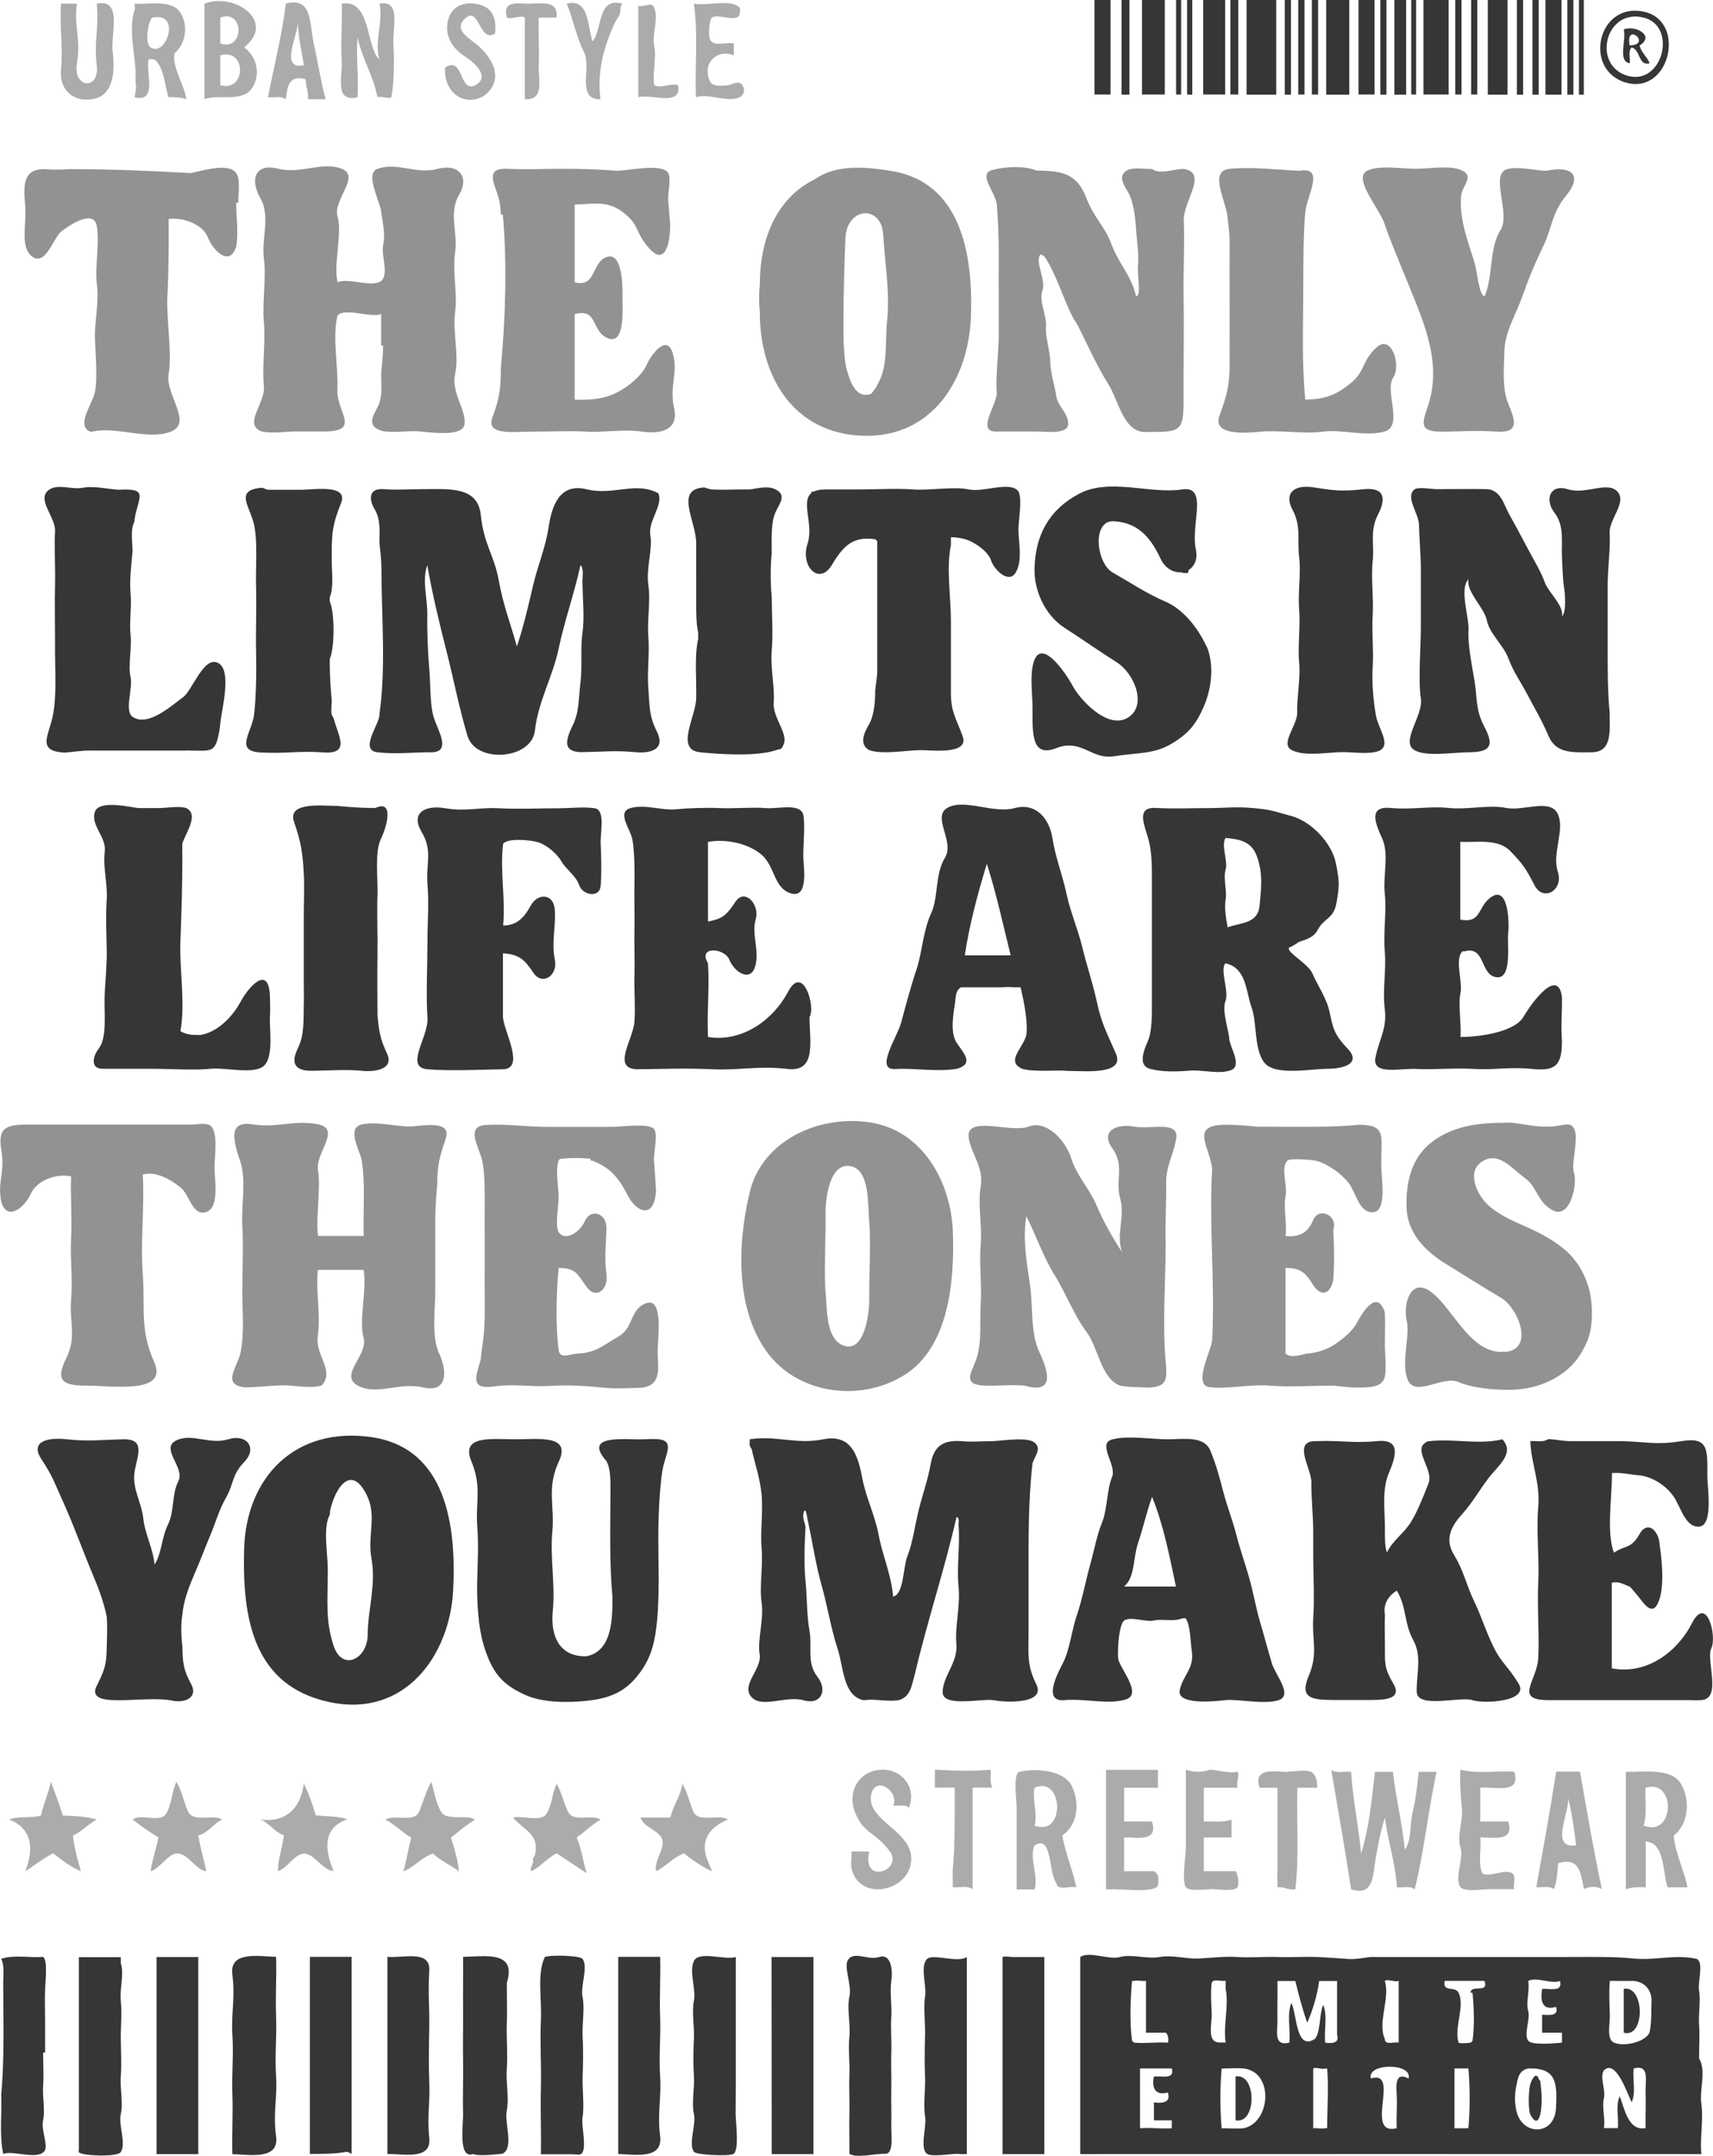
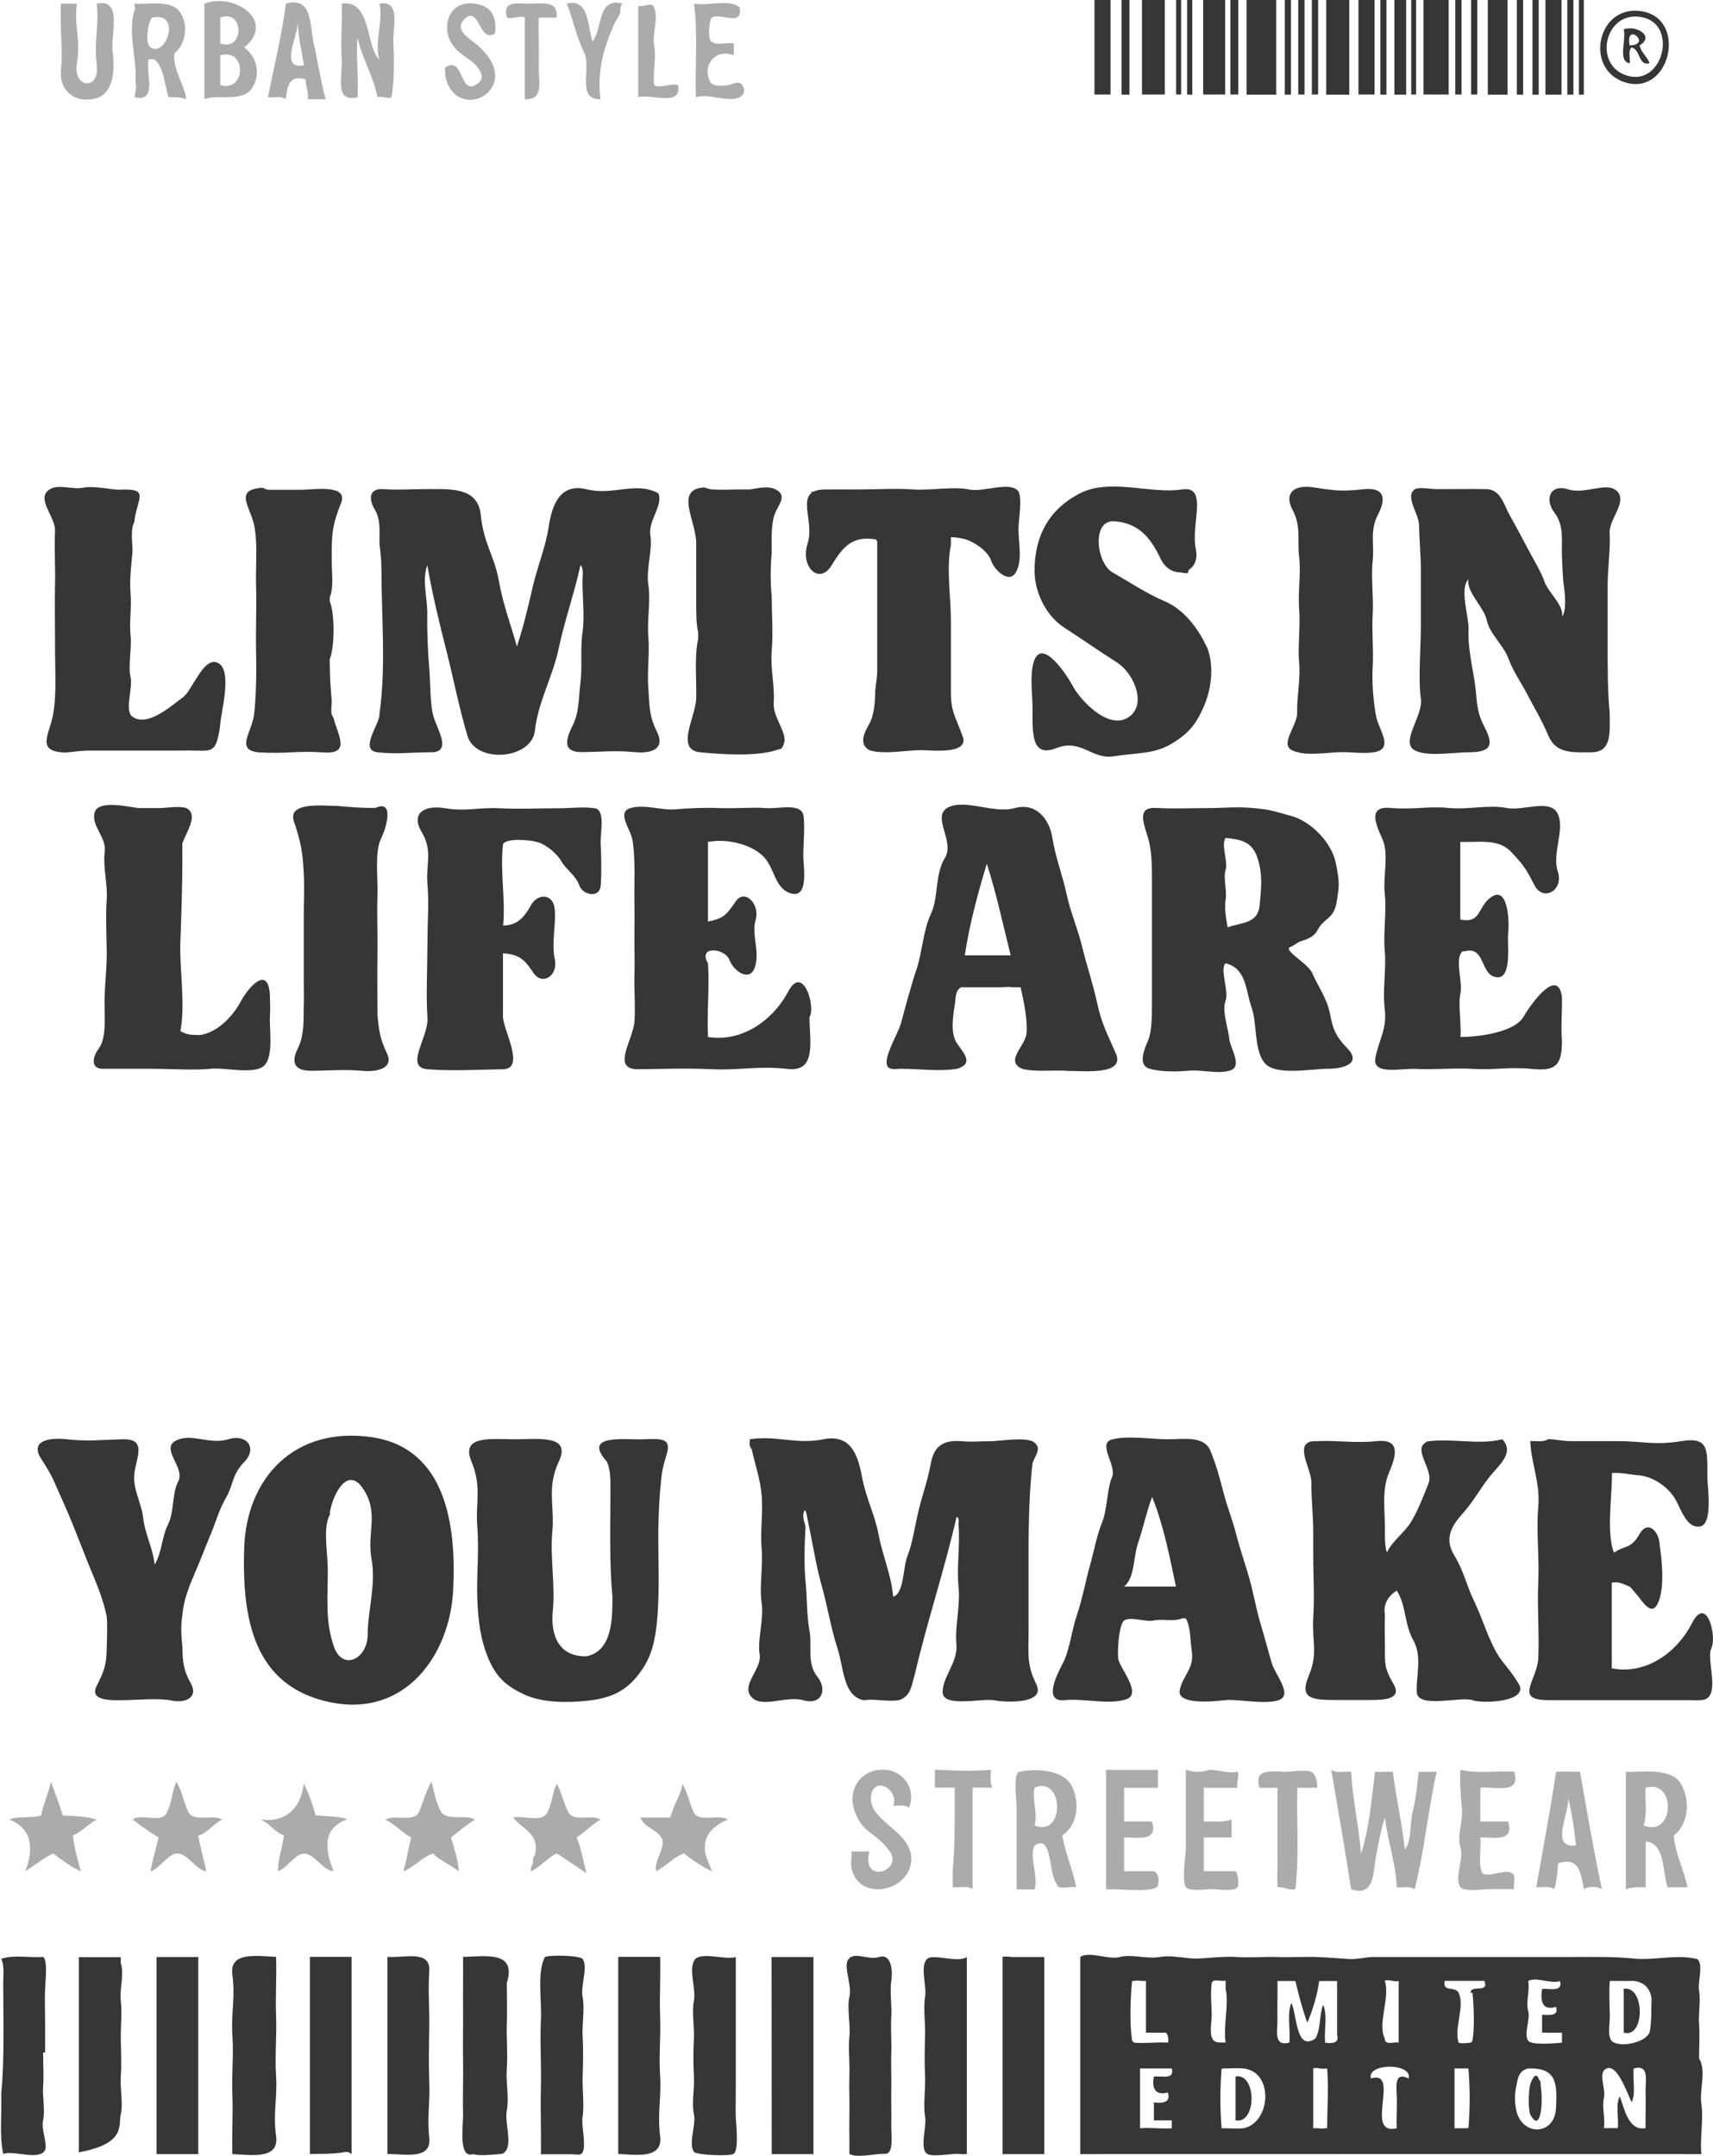
<svg xmlns="http://www.w3.org/2000/svg" version="1.1" id="Layer_1" x="0px" y="0px" viewBox="0 0 1120.5 1410.1" enable-background="new 0 0 1120.5 1410.1" xml:space="preserve">
  <g id="The_Only_The_Ones">
-     <path id="The_Only_The_Ones-2" fill="#929292" d="M291.5,744.9c-4,11.9-5.5,17.1-5.5,29.7c-0.7,7.3-1.3,16.4-1.3,24.7v45.6   c0,12.5-2.6,28.9,2.6,40.4c5.3,11.4,5.5,25.8-10.4,22.1c-15.9-3.7-30.6,5.6-43-1.3c-12.4-6.9,7.2-19.9,3.9-31.3   c-3.2-11.4,2.4-32.1,0-44.3h-29.9c-1.5,13.3,2,30,0,43s11.3,22.8,2.6,32.5c-7,2.5-18.5-0.2-26,0c-7.6,0.2-18.1,1.5-24.7,1.3   c-14.9-1.8-4.5-13.4-2.6-22.1c2.8-12.8,1.3-26.9,1.3-40.4s0.8-29.7,0-43c-0.8-13.3,2.7-29.7-1.2-41.8c-3.9-12.1-9.4-27.2,7.7-24.7   c17.1,2.6,27.4-3.1,43,0s-2,19.1,0,30c2,10.8-1.5,30.1,0,43h29.9c-0.5-16.5,1.2-33.5-1.3-49.5c-1.3-6.6-10.1-21,0-23.4   c10.2-2.4,25,2.1,33.8,1.2C279.3,735.9,295.5,733,291.5,744.9L291.5,744.9z M297.7,244.6c2.7-12.2-1.7-27.7,0-40.4   c1.7-12.7-1.9-26.3,0-39.1c1.9-12.8-4.4-25.9,2.6-37.7c7-11.8-0.2-20.7-14.4-16.9c-14.1,3.7-26-4.8-39.1,0   c-8.5,3.1,2.3,22,2.6,28.6c0.8,5.6,2.8,14.4,1.3,20.8c-1.5,6.4,2.8,16.3,0,22.1c-3.8,7.8-22.7-0.9-29.9,2.6   c-2.9-11.5,3.3-32.3,0-43c-3.3-10.7,15.5-26.4,2.6-31.3c-12.9-4.9-26.5,3.8-41.7,0s-18.2,7.5-11.4,19.3c6.8,11.8,0.6,26.5,2.3,39.3   s-1.2,29.1,0,41.7s-1.3,30.1,0,41.6c1.3,11.5-14,25.3-1.3,30c6.6,1.5,15.3,0,22.1,0h18.2c25.2,0,8.4-12.5,9.1-27.4   s-3.4-33.7,0-48.2c4.1-5.9,22.4,1.7,28.6-1.3v20.8c0-0.1,1.3,0,1.3,0c0,6.2-0.8,13-1.3,18.2c0,8.1,1.3,15.9-2.9,23.1   c-4.1,7.3-5.1,12,4.2,14.6c6.6,1,14.1,0,20.8,0s32.3,5,32.5-5.2C304.5,267,295.1,256.8,297.7,244.6L297.7,244.6z M920.2,183.4   c10,24.8,23.2,52.2,14.3,80.7c-3.3,10.7-7.9,18.2,7.8,18.2c15.8,0,20.7-1,36.5,0s12-7.9,7.8-18.2c-4.2-10.3-2.8-22.9-2.6-33.9   c0.3-13.2,7.5-24.2,11.8-36.4s8-21,13.8-33.1c5.8-12.1,5.3-21.3,15.1-33.1c9.7-11.8,5.1-19.7-13.3-15.9c-6.9-0.1-16.8-2.8-24.7-1.3   c-13.2,2.4,2,29.2-5.3,40.3c-7.3,11.1-4.8,30.9-10.3,43.1c-3.5,0.1-5.1-17.4-6.6-22.1c-1.5-4.6-5.2-16.1-6.4-20.9   c-1.7-6.5-3.3-16.5-2.3-23.2c1-6.6,8.3-11.9,1-15.9c-7.2-4-22.5-1.2-31.3-1.3c-8.8-0.1-23.9-2.5-31.3,1.3   c-9.5,4.9,8.2,24.8,11.3,34.3C908.6,155.5,916.2,173.5,920.2,183.4L920.2,183.4z M422.4,852.4c-10.5,4.1-7.9,15.9-17.6,21.5   s-15.4,11.2-27.7,11.4c-5.8,0.7-10.9,3.5-11.7-2.6c-2.1-16.4-1.5-36.9,0-53.4c0,0,0.6,0,1.3,0c10.5,0.2,11.3,4.7,17.3,12.7   c6,8,14.2,1.2,12.7-8.8c-1.5-10-0.2-19.5,0-29.9c0.1-10.4-10.5-12.8-14-4.9c-3.5,7.9-13,13.5-17.3,7.5c-2.5-5.3,0.1-17.4,0-23.4   s-2.2-17.9,0-23.4c0.5-1.3,1.3-1.2,2.6-1.3c5.6-0.7,12.6-0.5,18.2,0c0.3,0.3,0,1.3,0,1.3s0.7-0.2,1.3,0c11.5,4.5,17.1,10.9,23,22.5   c5.9,11.7,17.6,15.9,18.6-3c-0.2-4.6-0.9-14.3-1.3-19.5c-0.4-5.2,2.8-16.9,0-20.8c-4-4-21.3-1.3-27.4-1.3h-41.7   c-14.7,0-25.5-2-40.4-1.3c-14.8,0.7-4.5,14.5-2.6,24.7c1.9,10.2,1.2,27,1.3,39.1s0,27.8,0,40.4s0.6,26.9-1.3,39.1   c-0.5,3.5-1,7-1.3,10.4c-3.3,11-6.7,19.4,8.2,17.4s23.6,0.4,37.3-0.4c13.7-0.8,23.6,0.1,36.5,1.3c6.8,0.6,14,0.1,20.8,0   c17.5-0.3,12.5-14.7,13-26C431,870,433,848.3,422.4,852.4L422.4,852.4z M136.3,735.5c-3.1-1-8.4,0-11.7,0H17.8   c-14.2,0-19.4,2.3-16.9,16.9c2.5,14.6-2.8,20.3,0,33.9c4,12.8,15.3,3.2,19.2-5.5c3.9-8.8,16.8-13.6,26.4-11.4   c-0.5,13.5,0.7,26.8,0,40.4s1.2,26.7,0,40.4s3.6,24.3-2.9,37.5c-6.5,13.2-5.2,18.5,12,18.5c15.9-0.2,54.9,6.3,45.3-15.3   s-5.9-35.3-7.5-57.6c-1.6-22.3,1.2-43,0-65.1c8.8-2.7,19.5,4,25.1,8.8c5.6,4.8,7.4,18.4,16.3,15.7c8.9-2.7,5.6-21.2,5.5-28.3   C140.1,757,143.6,738,136.3,735.5L136.3,735.5z M154.5,161.3c1.6-8.9,0-19.6,0-28.6c0-0.1,1.3,0,1.3,0c0-5.5,1.7-15.3-1.3-19.5   c-5.2-7.2-22.9-1.2-29.9,0c-25.7-1.5-53.4-2.6-79.4-2.6c-5.3,0.5-11.8,0.4-16.9,0c-15.4,0.3-12.3,14.9-11.7,26s-3.6,25.9,4.9,31.5   c8.5,5.6,13.6-13,18.8-16.9c5.2-3.9,21.3-15,23.1-2.9s-1.5,26.2,0,37.8c1.5,11.6-1.7,25.1-1.3,35.2s1.8,26.8,0,35.1   c-1.8,8.3-13,22.3-2.6,26.1c15.6-4.2,36.9,5.6,52-0.1c15.1-5.7-3.6-24.3-1.2-37.7c2.4-13.4-1.6-36.5-0.8-51.1s1-34.9,0.8-50.4   c9.1-1.1,22.2,3.1,25.7,12.1C139.4,164,150.2,174.8,154.5,161.3L154.5,161.3z M497,186c0-28.5,10.2-56.4,36.5-69   c13.7-9.9,34.2-7.7,49.5-5.2c45.7,7.4,53.5,54.5,52.1,95.1s-24.9,79.4-70.3,78.1S497,246.8,497,204.2   C496.4,198.5,496.4,191.6,497,186L497,186z M551.7,213.3c0,8.5,0.2,21.6,2.3,28.9s5.9,19.1,15.9,15.3c12-14.3,8.6-29.5,10.4-48.2   s-1.4-36.4-2.6-56c-1.2-19.6-23.9-18-24.7,2.6S551.7,192.8,551.7,213.3L551.7,213.3z M905.9,860.5c-0.1-2.5-0.2-3.4-1.3-5.2   c-5.3-10.6-14,4.1-17.2,10.1s-11.8,12.8-17.9,15.9c-4.5,2.2-9.3,3.6-14.3,3.9c-3.5,0.6-11.1,3.4-14.3,0v-56   c9.2,0.1,12.8,2.6,17.8,10.8c5,8.2,11.5,7,13.4-3c0.8-10.5,0.6-22,0-32.5c3.3-9.9-9.5-15.3-13.1-6.6c-3.7,8.7-9.3,11.2-18.1,10.5   c1.1-7.5-1.5-19,0-26s-3.5-18.6,1.3-23.4c2.5-1.7,15.1-0.4,18.2,0c7.9,2,16.8,8.3,21.8,14.7c4.9,6.4,6.7,19.7,16,19.1   c9.3-0.6,5.3-23.3,5.3-29.9V759c0-15.6,3.3-23.4-14.3-23.4c-18.5,1.8-39.2,1.3-58.6,1.3h-7.8c-6-0.6-13.8-1.3-20.8-1.3   c-24,0-11,13.3-9.1,28.7c-2.2,37.2,2,74.8,0,112c-0.3,6.4-12.6,29-2.2,30.8c10.4,1.8,27.6-2,39.9-0.9s29,0,41.7,0   c4.3,0.4,10.3,1.3,15.6,1.3c19.8,0,18.9-4.3,18.2-22.1C905.5,877,906.3,868.8,905.9,860.5L905.9,860.5z M900.3,227.3   c-9.9,9.3-7,15.4-16.9,23.4c-9.9,8.1-17.1,10.3-29.6,10.7c-2.4-24.5-1.3-50.5-1.3-75.5c0-13.2,0.1-35,1.3-46.9   c1.2-11.8,13.2-30.3-3.9-27.3c-14.1-0.7-31.1-2.7-45.6-1.3c-14.4,1.4-1.5,22.4-1.3,32.5c0.5,4.1,1.3,9.4,1.3,14.3   c0,13.6-0.1,26.8,0,40.4c0.1,13.6-0.1,26.6,0,40.4s-1.8,20.7-6.6,33.8c-4.8,13,16.2,11.6,27.4,10.5c11.3-1.1,28.2,1.7,40.4,0   c12.2-1.7,28,3.5,40.3-0.1c12.3-3.6-0.2-26.7,5.4-35C916.8,239,910.2,218.1,900.3,227.3L900.3,227.3z M1039.1,841.9   c-2.9-9.8-8.3-18.8-16.4-25.3c-8-6.5-16.7-10.9-25.6-14.8c-8.9-3.9-18.5-8.2-25.2-15.2c-6.6-7-12.5-21.1-1.9-27.3   c10.7-6.2,18.7,4.9,27.3,11c8.6,6.1,8.1,16.3,18.9,21.5c10.8,5.1,15.9-17.3,13.3-25c-2.6-7.7,7.8-34.1-6.5-31.2   c-14.3,2.8-20.2,0.3-33.9-1.3c-1.7-0.2-3.5,0-5.2,0c-17.5,0-33.6,2.2-47.3,12.6s-17.2,27.3-16.5,43.4c0.6,16.1,12.2,27.8,24.4,35.5   c12.3,7.6,25.5,16,37.1,22.8s22,33.3,3.6,35.5c-1.7-0.2-3.5,0.2-5.2,0c-19.4-2-29.7-28-43.3-38.7c-13.6-10.8-19.1,7-16.6,17.9   c2.5,10.9-4.1,28.5,0.9,39.5c5,10.9,22.8-3.2,32.8,1c10,4.2,24.1,5.4,35.3,5.1s22.1-3.5,31-9.4c8.9-5.9,13.9-12.6,18.1-22.3   C1042.4,867.4,1042,851.6,1039.1,841.9L1039.1,841.9z M741.8,736.8c-11-2-22.5,2.5-14.2,14.2c8.3,11.7,1.7,20.7,5.1,32.7   c3.5,12-3,23.7,1.3,35.2c-6.3-9.3-12.4-20.4-17-31.2c-4.7-10.7-12.9-19.1-16.4-30.5c-3.6-11.3-16-24.9-27.8-20.4s-41.8-8-39.1,7.8   c1.8,10.4,9.9,19,7.8,31.3c-2.1,12.3,1.1,25.3,0,37.8s0.8,26.8,0,39.1s0.9,23.8-2.6,35.2c-2.8,9.2-10.5,17.6,5.2,18.2   c8.6,0.3,17.5-0.8,26,0c20.8,6,15.3-10.2,9.5-22.5c-5.7-12.4-3.8-29.8-5.9-43.6c-2.1-13.8-4.9-30.9-2.3-44.6   c6.1,12.1,11.4,27.3,18.6,38.7c7.1,11.5,12.8,26.4,20.6,36.7c7.8,10.3,9.5,30.6,22,35.3c5.1,1.1,13.8,1,18.2,1.3   c13-0.3,12.7-5.8,11.7-16.9c-2.3-25.6,0-52.4,0-78.1c-0.5-12.6,0.5-24.9,0.3-37.5c-0.3-12.6,4.2-17.5,6.5-30   C771.7,732.5,752.8,738.8,741.8,736.8L741.8,736.8z M774.3,110.5c-5.4-0.3-15.5,4-20.8,0h-1.3c-4.7,0-12.1-1.3-15.6,1.3   c-6.4,4.6,0.5,11.2,2.7,16.8c2.3,5.6,3.4,14.5,3.8,20.9c0.3,5.8,2.1,18.2,1.3,23.4s2.5,21.1-1.3,20.8c-3-13.5-11-20.6-15.9-33.6   c-4.9-13-11.3-16.9-16.9-31.3s-14.7-17.2-31-17.2c0,0-0.9-0.3-1.3,0c-6.8-3.1-19.4-3-29-0.4c-9.6,2.6,2.2,14.4,3,22.5   c0.8,8.1,1.4,24,1.3,33.9s0,24.8,0,35.2v16.9c0,8.9-2.2,28.6-1.3,36.4c0.8,7.8-13.3,25.3-1.3,26.1h1.3c6.8,0,19.9,0,26,0   s20.8,2.2,20.7-5.1c-0.1-7.3-6.8-11.2-7.8-18.2c-1-7-3.8-14.9-3.9-22.1c0-7.3-3.4-16.1-2.8-23.2c0.6-7.1-4.9-17.2-2.3-23.7   c2.5-6.6-5.3-19.2-1.3-23.4c0.3-0.4,2.3,1.2,2.6,1.3c7.4,10.8,12.1,27,18.2,39.1c1.1,2.2,2.9,4.5,3.9,6.5   c5.9,11.9,12.5,26.5,19.6,37.7c7.1,11.2,10,32.9,25.9,31.4h1.3c20,0,22.1-0.5,22.1-20.8v-16.9c0-15.3,0.3-36.1,0-50.8   c-0.3-14.7,0.8-36.7,0.1-49.4C773.7,131.8,790.6,112.9,774.3,110.5L774.3,110.5z M623.3,805.8c1.1,32.1-2.6,75.2-31.6,93.4   c-29,18.3-70.5,12.6-90.5-15.6c-20.1-28.3-18.9-70.1-10.8-103.9c8.1-33.8,45.4-51.1,79.5-45.5C604,739.8,622.2,773.7,623.3,805.8   L623.3,805.8z M568.6,799.3c-1.1-10.5,0.7-33.6-11.7-36.5c-14.5-3.4-17.2,22-16.9,32.5s-1.1,38.6,0,49.5c1.1,10.9-0.1,32,12.7,35.5   c12.8,3.5,16.1-21.1,15.9-31.5C568.4,838.4,569.7,809.8,568.6,799.3L568.6,799.3z M440.1,231.1c-3.8-12.9-14,0.4-17,7.3   c-3,6.9-11.8,14.3-18.6,17.8c-8.7,4.8-18.6,5.6-28.6,5.2v-56c15.6-4,10.6,11.6,21.9,15.9c11.2,4.3,9.3-19.4,9.4-26.3   s0.2-30.2-10.1-27s-6.9,20.4-21.2,16.6v-50.8c12.8-0.3,21.5-3,32.2,5.5c10.8,8.5,6.9,12.5,16.9,23.5c10,11,13.4-3.5,13.4-16   c-0.4-4.2-0.9-10.7-1.3-15.6c-0.4-4.9,2.1-13.9,0-18.2c-4.6-6.4-26.1-1.3-33.9-1.3c-10.7-1-23.4-1.3-35.2-1.3   c-14.2,0-21.6,0.6-36.5,0s-7.7,10.3-5.2,19.5c0.9,3.5,1.1,6.8,1.3,10.4c0,0,1.3,0,1.3,0c2.9,32,1.7,69.3-1.3,100.3   c0,13.5-0.8,19.9-5.5,32.3c-4.7,12.4,15,9.3,25,9.4s25-0.7,36.5,0c11.5,0.7,24-1.8,36.5,0c12.4,1.8,24.1-1.2,20.8-15.6   C437.7,252.3,443.8,244,440.1,231.1L440.1,231.1z" />
-   </g>
+     </g>
  <g id="Urban_Style_Streetwear">
    <path id="Urban_Style_Streetwear-2" fill="#ABABAB" d="M63.3,1190c-5.6,2.8-10,8.2-15.6,10.4c0.8,8.1,3.1,15.7,5.2,23.4   c-6.5-2.6-12.7-7.6-18.2-11.7c-6.5,3.3-12.1,7.9-18.2,11.7C22,1210.2,21.7,1196,6,1190c6-2.5,14.2-0.7,20.8-2.6   c1.6-7.5,4.9-14.6,6.5-22.1c2.5,6.9,5.6,14.7,7.8,22.1C48.6,1187.6,56.9,1188,63.3,1190z M288.5,1184.9c-3.6-6.3-4.3-12.9-6.4-19.6   c-3.4,6.5-5,12.1-7.9,19.5c-2.9,7.4-16.4,1.6-22.1,5.3c6.2,3,10.9,8.3,16.9,11.7c-2,7.3-3,14.9-5.2,22.1c7-2.6,12.3-9.5,19.5-11.7   c4.6,4.8,11.5,7.4,16.9,11.7c-0.7-7.7-3-14.9-5.2-22.1c5.1-4.1,10.1-8.3,15.6-11.7C305.9,1186.3,292.1,1191.2,288.5,1184.9   L288.5,1184.9z M304.6,11.8c9-7.7,9,16.7,19.2,10.1c1.3-10.8-2.3-18-13-19.5C300,0.9,293.2,7,292.5,16.7c-0.7,9.7,5.7,16.5,12,20.5   c6.3,4,16.4,13.3,6.2,18.6c-10.2,5.2-7.4-19.4-19.5-11.7c-0.9,9,3.8,18.8,13,20.8c9.3,2,18-4.4,19.5-13s-5.3-17-10.7-21.8   C307.6,25.2,295.6,19.5,304.6,11.8L304.6,11.8z M164.6,58c-6.4,9.1-21.9,3.4-30.9,6.8V2.4c19.7-7.6,47.3,11.6,26,28.6   C167.9,36.8,171,48.9,164.6,58z M144.1,28.4c15.8,5.6,15.9-22.8,0-16.9V28.4z M144.1,36.2v19.5C161.1,60.6,161.5,31.1,144.1,36.2z    M256,63.6c1.9-9.5,1.9-24.9,1.3-35.2s5.3-28.7-9.1-26c2.7,11.3-3.6,25.5,0,36.5c-8.9-7.4-5.2-39.8-24.7-36.5   c0.6,11.2-0.8,25.6,0,36.5c0.8,10.9-5.3,28.3,10.4,24.7c0.8-12.9-1.2-27.6,0-39.1c2.8,13.5,10.5,25.5,13,39.1   C249.2,62.5,254,65,256,63.6z M198.7,1166.5c-1.9,16-11.8,25.9-28.6,23.4c6,2.2,9.7,8.5,15.6,10.4c-0.9,8-3.9,15.3-3.9,23.4   c6-1.4,11.5-12.3,17.9-11.4s11.7,11,18.5,11.4c-5.6-13.4-7.7-28.2,9.1-33.9c-6-2.1-14-1.8-20.8-2.6   C204.6,1180.3,201.9,1172.8,198.7,1166.5L198.7,1166.5z M343.3,11.5v53.4c13.1,0.6,8.7-12.3,9.1-22.1s-0.3-21.3,0-31.3h11.7   c1.1-11.1-8.8-9.3-16.9-9.1s-18.9-2.7-15.6,9.1C334.5,12.9,340.7,9.7,343.3,11.5z M63.3,2.4c1.5,15.9-1.9,23.7,0,40.4   c1.9,16.7-15.8,14.8-13-1.3c2.8-16.1-2.1-23.7,0-39.1H39.9c-1,13.8,1.4,29.3,0,43C38.5,59,48.5,67.5,61.7,64.6   c13.2-2.9,13.4-19.8,12-31C72.3,22.5,80.5-1.2,63.3,2.4z M175.3,63.6c3.9-20.4,9.1-40.4,11.7-61.2c17.7-5.1,15.5,14.4,18.2,26   c2.7,11.7,4.6,24.8,7.8,36.5h-11.7c0.9-4.7-1.6-8.5-1.3-13c-11-3.3-12.2,4.8-13,13C183.7,62.5,179.2,64,175.3,63.6L175.3,63.6z    M198.8,42.7c-1.5-9.5-3.9-18.8-3.9-28.6C195.2,22.6,182.3,46,198.8,42.7z M88.1,6.3c0.5-1-0.4-2.8,0-3.9   c8.8,0.7,23.8-2.9,29.6,5.5c5.8,8.4,3.8,21.1-3.6,27c-1.5,9.6,6.4,20.1,7.8,30c-3.6-1.3-7.7-1.5-11.7-1.3c-2.5-8-3-19.7-9.1-24.7   c-0.7-0.1-3.3-0.3-3.9,0c-1.5,6.4,2.5,18.6-1.3,23.3c0,0,0,0.1-0.1,0.1c0,0,0,0,0,0c-1.4,1.6-3.8,2.3-7.8,1.3c0.6-2.4,0.9-5,1-7.6   c-0.5-2.5-0.4-5.6-0.2-8.7C87.9,33.4,84.1,18.6,88.1,6.3L88.1,6.3z M99.8,11.5C97.4,12,94.1,28.1,98.5,31   C108.6,37.8,119,7.6,99.8,11.5z M123.1,1184.9c-3.4-7.3-3.8-13.1-7.7-19.6c-3.2,6.8-2.8,14.1-6.6,20.7c-3.8,6.6-16.7-0.3-22,4   c5.2,4,11,8.2,16.9,11.7c-1.6,7.4-4.1,14.6-5.2,22.1c6.1-1.5,11.6-12.2,18.1-11.6c6.6,0.6,11.7,10.8,18.3,11.6   c-1.5-7.9-3.9-15.5-5.2-23.4c6.2-1.5,9.9-7.7,15.6-10.4C140.2,1186.2,126.6,1192.2,123.1,1184.9z M924.1,1184.8   c-2.1,8.1-0.6,19.4-5.2,24.8c-1.7-17.2-5.8-33.7-7.8-50.8h-11.7c-2.2,17.9-3.7,36.8-9.1,53.4c-1.5-18-5.5-35.3-6.5-53.4   c-4.3-0.5-9.3,1.2-13-1.3c4.4,26,9,52,13,78.1c15,4.9,14.2-9.8,15.9-19.3s3.3-18.9,6.2-27.6c1.9,15.4,7,29.9,7.8,45.6   c3.9,0.4,8.4-1.1,11.7,1.3c6.3-25.2,8.7-51.4,14.3-76.8H928C927,1167.3,926.2,1176.7,924.1,1184.8L924.1,1184.8z M861.6,1169.2   c0.1-4.4-0.8-8.5-3.9-10.4c-4.1-1.7-12.5,0-16.9,0c-8.6-0.3-21-2.4-16.9,10.4h11.7v46.9c0.3,2.9-0.4,12.2,0,14.3v3.9   c4.2-0.6,7.5,2.2,11.7,1.3c2.6-21.6,0.7-44.3,1.3-66.4H861.6L861.6,1169.2z M809.5,1158.7c-5.9,1.4-13.4-1.3-18.2-1.3   c-4.9,1.8-10.7,1.8-15.6,0v50.8c0,5.2-2.9,21.9,0,26c2.1,3,13.2,1.3,16.9,1.3c3.7,0,14.8,1.8,16.9-1.3c1.2-1.7,0.1-9.4-1.3-10.4   h-20.8v-22.1h18.2V1190c-5.7,2.1-12.1,1.1-18.2,1.3v-22.1h22.1C808.3,1166.5,811.1,1161.1,809.5,1158.7L809.5,1158.7z    M990.5,1158.7c-11.6-0.7-24,1.5-35.2-1.3c-0.6,8,0.3,18.4,1,25.8c0.7,7.4-3.4,17.7-1,25c2.4,7.3-4.2,20.1,0,26   c2.3,3.3,15.4,1.3,19.5,1.3h15.6c-0.8-3.1,1.6-8.4-1.3-10.4c-4.4-3.1-15.2,3.1-19.5,0c-3-6.5-0.5-15.8-1.3-23.4   c8.7-0.1,22.5,3.1,18.2-10.4h-18.2v-22.1C977.5,1168.1,995.1,1174.1,990.5,1158.7L990.5,1158.7z M1103.8,1234.3h-13   c-3.4-9.7-1.6-29.3-14.3-29.9v29.9c-4.5-0.2-8.9-0.2-13,1.3v-76.8c11.3,0.3,30.1-2.9,36.2,8.1c6.1,11,4.8,26-4.9,33.6   C1095.8,1212.2,1101.5,1222.7,1103.8,1234.3L1103.8,1234.3z M1076.4,1169.2c-0.5,8.2,1.2,17.1-1.3,24.7   C1095.6,1202,1096.5,1163.1,1076.4,1169.2z M1033.5,1158.7c4.5,25.7,8.9,51.4,14.3,76.8c-3.4-2-8.3-1.9-11.7,0   c-2.2-10.1-2.6-21.3-16.9-16.9c-0.5,5.7-0.8,11.6-2.6,16.9c-3.4-2.4-7.8-0.9-11.7-1.3c4.5-25.1,9.1-50.2,13-75.5L1033.5,1158.7   L1033.5,1158.7z M1030.9,1206.9c-1.1-10.5-2.8-21.6-5.2-31.3C1026.9,1185.5,1013.3,1209.3,1030.9,1206.9z M392.8,1190   c-5.6-3.7-17.7,2-21.1-4.9s-4.1-12.3-7.5-18.5c-3.2,6.2-2.9,13.3-6.6,19.4c-3.7,6.1-15.8,1.1-22,2.7c7.6,8.9,17.4,10.4,14.3,24.7   c-1,1.4-0.8,0.7-1.3,2.6c0.7,3-2,4.9-1.3,7.8c6.1-2.6,10.7-8.8,16.9-11.7c6.5,4.4,13,8.6,19.5,13c-2.3-7.8-3.3-15.9-6.5-23.4   C382.6,1198.1,387.2,1193.3,392.8,1190L392.8,1190z M754.8,1223.8h-19.5v-22.1c8.7-0.1,22.5,3.1,18.2-10.4h-18.2v-22.1h22.1v-11.7   h-33.9v78.1c1.3-0.1,2.6,0.2,3.9,0h1.3c6.6,0,27.5,2.3,28.7-2.6C758.3,1229,757.8,1225.3,754.8,1223.8L754.8,1223.8z M443.6,55.8   c-3.8-1.8-11.5,2.1-15.2,0.2c-0.2-0.2-0.3-0.3-0.5-0.5c-1.1-8,1.6-18.1,0-25.8c-1.5-7.8,3.1-17.7,0-24.7c-1.7-4.4-6.8,0.2-10.4-1.3   v59.9C426,61.2,446,70,443.6,55.8L443.6,55.8z M387.6,27.1c-3.3-9.5-2.1-28.6-16.9-24.7c4.3,10.4,6.2,21.5,11.3,31.7   c5.2,10.1-5.4,31.2,10.8,30.8c-2.4-18.1,2.2-34,9.1-49.5c0.9-2,3.5-5.2,3.9-7.8c-0.1-1.9,0.1-3.7,1.3-5.2   C390.5-2.1,394.3,19,387.6,27.1L387.6,27.1z M694.9,1200.4c1.9,11.6,6.8,22.3,9.1,33.9c-4-1.2-12.1,2.7-13-2.6   c-5.3-7.2-2.6-32.5-14.3-24.7c-3.7,7.8,2.8,20.4,0,28.7H665v-53.4c0-4.6-2.3-20.9,1.3-23.4c10.9-2.7,29.8-1.4,34.9,9.4   S705.2,1193.3,694.9,1200.4L694.9,1200.4z M676.7,1169.2c-1.8,7.6,2.4,17.3,0,24.7C697.1,1201.8,695.7,1160.8,676.7,1169.2z    M453.7,1185.1c-3.2-7.2-3.6-12.3-7.5-18.5c-0.1,3.2-1.5,6.3-2.6,9.1c-2.1,4.2-3.9,8.6-5.2,13h-19.5c2.5,6.6,10.7,7.6,13.9,13.4   c3.2,5.8-5.6,15.3-3.5,21.7c6.4-3.3,11.5-9.4,18.2-11.7c5.2,4.5,11.9,8.8,18.2,11.7c-0.6-2.1-2.2-4.9-2.6-6.5   c-5.6-13,0.5-22.1,13-27.3C470.7,1186.1,456.9,1192.3,453.7,1185.1L453.7,1185.1z M648,1157.4c-12.6,1.2-23.8,0.6-36.5,0v11.7h13   v14.3c0,13-0.1,27.1-1.3,39.1v11.7c4.3,0.5,9.3-1.2,13,1.3v-66.4h13C647.1,1165.7,648.4,1161.4,648,1157.4L648,1157.4z    M594.6,1182.2c5.3-13.6-5.4-26.2-19.5-24.7s-21.2,15.1-15.5,28.5c5.6,13.5,12.9,12,22.3,24.6c9.4,12.6-18.4,22.7-13.3,0.3h-11.7   c0.5,3.4-0.6,7.1,0,10.4c4.2,22.4,37.1,16.5,39.1-3.9c1.9-20.4-30.2-26.3-26-44.3c3.1-11.8,18.2-1.8,14.3,7.8   C587.7,1181.2,591.7,1179.9,594.6,1182.2L594.6,1182.2z M476.1,55.8c-4.5,0.4-10,1-11.7-2.6C459,42,468.6,31.6,480,36.2v-7.8   c-5.3-1-13.2,2.4-15.6-2.6c-1.1-2.4-0.6-13,1.3-14.3c4.3-3,16.8,4.1,18.2-2.6c0.2-0.9,0.2-3,0-3.9c-6.2-5.9-20.6-1-30-2.6   c2.8,19.8,0.6,40.9,1.3,61.2c8.2-2.8,20.9,3.7,28.6,0c2.9-1.4,3.9-4.9,1.6-8.1C483.2,52.3,478.1,55.6,476.1,55.8L476.1,55.8z" />
  </g>
  <g id="Limits_in_life_are_you_make">
-     <path id="Limits_in_life_are_you_make-2" fill="#363636" d="M844.4,61.9h-4V0h4V61.9z M882.6,0h-15.1v61.9h15.1V0z M834.8,0h-19.4   v61.9h19.4V0z M845.5,333.5c5.7,10.7,3,19.7,4.3,30.8s-0.9,22.9,0,33.9c0.9,10.9-1,24.9,0,35.2c1,10.3-1.7,23.9-1.3,32.5   c0.4,8.6-12.1,21.1-2.9,25c9.2,4,22.8,1,32.8,1c6.6,0,14.4,1.2,20.8,0c12.7-2.3,2.8-14.5,1-23.1c-1.7-8.7-3-22.4-2.3-32.8   s-0.7-22.8,0-33.9c0.7-11.1-1.2-23.9,0-35.2c1.2-11.3-2.1-19.6,3.5-30.4c5.6-10.8,4.1-18.1-10-16.5c-14.1,1.6-19.5,0.7-32.5-1.3   C846,316.8,839.8,322.9,845.5,333.5L845.5,333.5z M862.2,0h-4.1v61.8h4.1V0z M899.1,0h-10.5v61.8h10.5V0z M853.3,0h-4.1v61.8h4.1V0   z M761.9,0h-14.9v61.8h14.9V0z M738.8,0h-5.2v61.9h5.2V0z M790,528.5c11.1,0,18.5-1.1,30,0c11.5,1.1,11.7,1.6,24.8,5.2   c13.1,3.6,26.4,17.7,29,30.8c2.7,13.2,2.2,15.4,0.4,26c-1.8,10.6-8.1,9.7-12.3,17.7c-2.7,5.1-7.8,6.3-12.2,7.8   c-3.2,2.2-5.9,3.7-6.4,3.6c-2.5,3,12.5,10.5,15.3,17.3c2.8,6.8,9.2,15.8,11.2,25.3c2,9.5,2.6,14.2,11.6,23.5s-1.3,13.3-13.3,13.3   c-10.2,0-33.4,4.7-40.7-3.6s-5-26.7-8.8-36.8c-3.7-10.1-3.1-25.5-17-28.6c-3.9,3.9,2.5,18.4,0,24.7s2.2,19.4,2.5,24.8   c0.4,5.5,8.7,17.5,1.1,20.4c-7.6,2.9-18.8-0.4-27,0.3s-18.2,1-26.1-1.2s-3.9-12.2-1.2-18.3c2.7-6.2,2.6-17.3,2.6-24.7v-41.7   c0-10.8,0-23.2,0-33.9s0.3-22.1-2.3-31.5c-2.6-9.5-8.4-21.2,4.9-20.5S777.1,528.5,790,528.5L790,528.5z M801.7,548   c-3.2,4.5,1.7,15.3,0,20.8c-1.7,5.5,1,13.7,0,19.5c-1,5.9,0.5,13.2,1.3,18.2c8.4-3.2,19.8-2.2,20.9-14.2   c1.2-12.1,2.1-20.7-1.4-31.3C819,550.4,811.7,549,801.7,548L801.7,548z M772.6,0h-3.3v61.8h3.3V0z M810,0h-5.2v61.8h5.2V0z    M777,61.9c0.9,0,1.8,0,2.9,0V0h-3.4v0.7c0,20,0,39.9,0,59.8c0,0.3-0.1,0.7,0,1C776.5,61.6,776.8,61.9,777,61.9z M801.4,0H787v61.8   h14.4V0z M919.8,0h-7.7v61.9h7.7V0z M1029.2,0h-4v61.9h4V0L1029.2,0z M1021.4,0h-10.5v61.9h10.5V0L1021.4,0z M1006.5,0h-4.1v61.9   h4.1V0L1006.5,0z M996.3,0h-4.1v61.9h4.1V0z M1036,0h-3.2v61.9h3.2V0z M986.1,0h-12.9v61.9h12.9V0L986.1,0z M906.9,0h-4v61.9h4V0   L906.9,0z M1075.1,7.6c28.3,5.9,17.4,54.4-11.3,46.5C1035.2,46.1,1044.9,1.3,1075.1,7.6z M1064.4,49.5c23.2,6.9,33.1-32.5,10.7-38   C1050,5.3,1041.2,42.6,1064.4,49.5z M1062.1,19.3c7.4-3.2,20.8,4.1,10.4,10.4c0.8,4.5,5.1,7.4,6.5,11.7c-7.5,1.9-5.7-8.7-11.7-10.4   c-2.6,2.3-0.7,7.1-1.3,10.4C1057.9,40,1064,26,1062.1,19.3z M1066,29.7C1081.1,29.3,1062.9,13.7,1066,29.7L1066,29.7z M904.1,548.4   c4.7,10.4,0.4,24.2,1.7,36c1.3,11.8-1.1,25.4,0,37.8s-1.6,25.1,0,37.8s-3.8,19.9-6.1,31.7s16.3,6.8,26.9,7.4   c10.6,0.6,25.1-0.8,37.8,0c12.7,0.8,22.9-1.5,37.8,0c14.9,1.5,19.5-1.9,19.5-18.2c-0.8-8.7,0.2-20.3,0-28.7   c-2.4-19.5-19,2.3-25.1,12.7c-6,10.4-29.8,13.3-41.3,13.3c0.7-8.2-1.6-21,0-28.7s-4-22.2,1.3-27.3c0,0,0.7,0,1.3,0   c13.8-3.9,10.1,15.3,20.8,16.9c10.7,1.6,7-21.8,7.8-28.6c0.9-6.9,0.1-30.3-10.1-24.4c-10.2,5.8-6.6,18.2-21.2,15.3v-50.8   c11,0.5,24.7-2.4,32.9,6.2c8.2,8.6,9.9,11,15.6,22.1c5.7,11.2,19.3,3.3,15.3-8.8c-4-12.1,4.8-27.2,0-37.7   c-4.8-10.5-22.7-1.7-33.8-4s-25,1.3-37.8,0s-23.2,1.3-37.8,0S899.4,538,904.1,548.4L904.1,548.4z M926.7,1106.6   c0.5,11.1,28.8,2.7,36.4,5.3s37.3,0.9,30.3-10.7s-11.6-13.8-16.8-24.8c-5.3-11-7.3-18.7-12.4-29.3s-6.7-19.7-13-30   c-6.3-10.3-2.3-18.5,5.1-26.7c7.4-8.3,11.4-16,17.6-24c6.2-8,17.2-16.1,8.8-25.1c-15.3,3.8-32.3-0.7-48.2,1.3   c-1.7,0.2-1.5,0.5-2.6,1.3c-7,4.9,5.8,17.7,2.6,26c-3.3,8.3-6.7,17.4-11.3,25.1c-4.6,7.7-12.4,12.5-16,20.4   c-1.5-4.6-1.3-10.1-1.3-15.6c0-12-2.1-25.5,2.6-36.5c4.7-11,8-22.4-7.8-20.8c-15.8,1.5-23.9-0.6-39.1,0c-2.8,0.1-4.5-0.1-6.5,1.3   c-6.2,4.3,2.9,18.1,2.7,26c-0.2,7.9,1.2,22.4,1.2,31.3v15.6c0,14.4,0.9,27.1,0,41.7s3.3,22.8-2.9,37.5   c-6.2,14.7,1.4,15.9,17.2,15.9h23.4c9.1,0,20.7-0.6,14.7-10.7c-6-10.2-5.5-13.2-5.5-24.4c0-6.9-0.3-13.9,0-20.8   c-1.3-6.6,2.3-12.4,7.8-15.6c6.4,10.5,4.7,21.4,10.7,32.3C930.4,1083.3,926.3,1095.4,926.7,1106.6L926.7,1106.6z M726.4,0h-10.5   v61.8h10.5V0z M966.3,0h-4v61.8h4V0z M956,0h-4.1v61.8h4.1V0L956,0z M925.4,490.7c7.9,4.4,25.5,1.3,35.2,1.3   c15.8,0,16.2-5.5,10.3-16.8c-5.9-11.4-4.5-18.3-6.4-30c-1.5-9.1-4.5-23.7-3.9-32.5c0.6-8.8-6.3-27.6,0-33.9   c-1.8,8.1,10.3,18.5,12,27c1.7,8.6,10.8,16,14.1,24.9c3.3,8.9,8.2,15.4,13,24.7c4.9,9.4,8.3,14.5,13.2,25.9   c4.9,11.3,14.7,10.9,28.3,10.7c13.6-0.2,11.7-14,11.7-26c-1.4-14.2-1.3-30.4-1.3-45.6v-37.8c0-10,1.9-24.8,1.3-33.9   c-0.6-9,11.5-20.1,5.1-27.2c-6.5-7.1-20.8,2.2-32.4-1.5c-11.6-3.7-15.5,6.6-8.8,15.3c6.7,8.7,4.4,19.3,4.9,28.9   c0.3,5.7,0.5,14.6,1.3,19.5s1.7,16.5-1.3,19.5c1.6-6.9-9.1-16-11.3-22.5c-2.3-6.6-7.4-15-10.9-21.6s-8.1-15.3-11.9-22   c-3.8-6.6-5.8-17-15.3-17.2c-9.5-0.2-22.7,0-32.5,0c-3.5,0-11.3-1.5-14.3,0c-6.8,4.9,2.6,15.8,2.7,23.4s1.2,20.3,1.2,28.7V410   c0,12.4-1.8,35.5,0,46.9C931.1,468.2,915.6,485.3,925.4,490.7L925.4,490.7z M926.3,0h-3.2v61.8h3.2V0z M947.6,0h-16.5v61.8h16.5V0   L947.6,0z M515.2,699.1c19.2,2.2,14.3-18.2,14.3-33.9c4.2-6.6-4.2-35.2-14-16.6c-9.8,18.6-30.2,33.2-52.4,29.6   c-0.8-16,1.1-32.2,0-48.2c-6.9-11.7,11-10,14-2.3c3,7.8,13.6,15,16.8,4.5s-2.5-20.8,0.4-30.8c2.9-10-7.2-20.6-13.1-11.8   c-6,8.8-8.1,11.2-18.1,13.1v-52.1c12.1-2.2,27.1,1.2,35.5,8.8c8.4,7.6,7.7,22.1,19.2,25c9.7,2.5,8.5-12.6,7.8-20.8s1.2-20.9,0-29.9   c-1.2-9-16.4-4.5-24.7-5.2c-8.4-0.7-20.9,0.4-30,0s-20.3,0-29,0.8c-8.8,0.9-20.2-3.5-29.5-0.8c-9.3,2.7,0,13.5,1.3,20.8   c1.3,7.3,1.5,19.8,1.3,28.7s0.2,20.5,0,30c-0.2,9.5,0.3,20.3,0,30s0.7,20.2,0,30c-0.8,12.2-15.6,31.5,2.6,31.3   c18.2-0.2,30.1-0.8,48.2,0S496,696.9,515.2,699.1L515.2,699.1z M481.3,1361.9v-82c-7,2.3-24-4.3-27.4,2.6c-3.3,6.8,1.5,18.5,0,26   s0.4,17,0,24.7s-0.5,17.2,0,24.7s-1.6,17.8,0,24.7c1.6,6.9-3.8,19.3,0,24.7c1.5,2.1,23.4,3.1,26,1.3c3.8-2.7,1.3-21.1,1.3-26   L481.3,1361.9L481.3,1361.9z M504.8,1408.8h27.3v-128.9h-27.4L504.8,1408.8L504.8,1408.8z M302.9,1279.8c0.1,10.7-0.1,23.4,0,33.9   s-0.2,24.1,0,33.9s-0.3,25.9,0,33.9s-3.5,30.5,6.5,27.3c4.2,1.3,12.5,0.4,16.9,0c2-0.2,2.6,0,3.9-1.3c5.3-5.3-0.3-19.5,1.3-27.3   c1.6-7.8-0.7-18.7,0-27.3c0.7-8.7-0.3-19.7,0-28.7c0.3-8.9,0-18.4,0-27.3C338.3,1275.4,316.9,1279.6,302.9,1279.8L302.9,1279.8z    M381.1,1281.2c-1.7-2.4-21.6-2.8-24.7-1.3c-5.3,10.7-1.9,27.6-2.6,41.7c-0.7,14,0.4,30,0,44.3c-0.4,14.3,0.3,28.7,0,43h20.8   c1.3,0,4.1,0.5,5.2,0c4.8-2.3,0.1-18.7,1.3-24.7c1.2-6.1-0.3-18.8,0-26s0.5-18.5,0-26s1.5-19,0-26   C379.5,1298.8,384.9,1286.6,381.1,1281.2L381.1,1281.2z M421.4,941.3c-12.2,0.5-40.7-3.8-24.7,14.3c2.9,5.2,2.6,13.5,2.6,19.5   c0,22.8-0.8,47.1,1.3,69c0,13.4,0.3,35.6-16.9,39.1c-17.8,0.5-23.8-13.2-22.1-29.9c1.7-16.7-1.9-34.8-0.3-51.8   c1.6-16.9-3.9-28.2,4.3-45.8c8.2-17.6-13.5-14.4-28.7-14.4s-35.7-2.9-28.6,14.3c7.1,17.2,2.6,26.7,3.9,43s-0.6,31.9,0,46.9   s2.1,27,7.4,39.5c5.3,12.4,12,17.9,23.5,23.3c11.6,5.4,28.3,5.4,41.1,4c12.8-1.4,23.1-4.8,31.8-15.1c8.6-10.2,11.8-19.9,13.4-33.5   c1.6-13.6,1.6-31,1.3-45.6c-0.3-14.6,0-31.3,1.3-45.6c0.9-9.8,1.3-12.3,4.2-21.8C438.9,941.1,433.6,940.7,421.4,941.3L421.4,941.3z    M690.9,489.3c16.5-6.5,23,7.7,37.8,5.3c14.8-2.4,25.9-1.2,37.5-8.1c11.5-6.9,16.2-12.9,21.2-24.4c5-11.4,6.8-26.1,2.5-37.9   c-0.4-1.1-0.9-1.8-1.3-2.6c-5.2-11-14.6-23.2-26.4-28.2c-11.8-5-23.7-12.9-34.4-19c-10.7-6-13.9-34.5,1-33.5   c14.8,1,23.3,9.4,30.3,24.4c3,6.4,8.2,9.1,13,9c1.5,0.4,3.1,0.6,4.9,0.5c0.2-0.7,0.4-1.4,0.6-2.1c3.7-2.3,6-7,4.6-13.5   c-3.5-16.3,8.5-41.9-9.1-39.1c-20.4,3.2-47.5-7.8-67.4,2.9c-19.9,10.6-28.6,27.5-29,49.2c-0.3,14.5,7.2,30.2,19.2,38.1   c12.1,7.8,22.8,15.4,34.5,22.8c11.8,7.4,20.3,28.7,7.1,36.4s-31.1-12.1-35.7-20.7c-4.6-8.6-22.4-35.1-26.4-12.7   c-1.5,8.5,0,18.7,0,27.4C675.4,479,674.4,495.8,690.9,489.3L690.9,489.3z M431.8,1358c-0.9-14,0.5-25.6,0-39.1   c-0.5-13.5,0.4-25.7,0-39.1h-27.4v128.9c12.4,0.6,29.3,3.3,27.4-11.7C429.9,1382,432.7,1372,431.8,1358L431.8,1358z M575.1,1279.9   c-7.8,2.5-17.2-4.7-20.8,2.6c-2.1,5.1,3,16,1.3,23.4s0.8,18.1,0,26s0.3,16.4,0,24.7s0.2,17.6,0,26s0.1,17.5,0,26   c4.5,3.1,17.4-0.3,23.4,0c6.1,0.3,3.7-13.7,4-19.5c0.2-5.8-0.2-16.6,0-23.4s-0.3-16.2,0-23.4s-0.5-16.2,0-23.4   c0.5-7.3-1.1-16.5,0-23.4S582.9,1277.4,575.1,1279.9L575.1,1279.9z M1062.1,1300.7v28.7C1076.3,1333.3,1075.9,1298.2,1062.1,1300.7   z M1007.4,1360.6c-0.2,0-0.3,0-0.5-0.1c-1.3-4-3.3-4.7-6,2.7c-1,4.3-1.4,15.4,0,19.5c6.7,12.9,8.6-6.6,7-17.9   C1007.8,1362.9,1007.6,1361.4,1007.4,1360.6L1007.4,1360.6z M1112.9,1376.2c1.5,9.8-1.1,22.5,0,32.6c-135.1-0.1-270.5,0-406.3,0   v-128.9c5.9-4.1,18.7,2.1,26,0s18.1,1.5,26,0c8-1.5,17.3,1.3,25,1c7.7-0.3,17.5-1.6,25.8-1c8.3,0.6,17.8-0.3,26,0s18.2-0.3,26,0   c7.8,0.3,12.9,0.8,20.8,1.3c5,0.3,10.3-0.9,14.3-1.3h128.9c14.3,0,29.6-0.4,43.3,1c13.7,1.4,27.6-3,41.4,0.3   c4.5,3.1,0.2,15.1,1.3,20.8c1.1,5.7-0.5,15.8,0,22.1s0,14.3,0,20.8v1.3C1116.4,1354.8,1111.4,1366.5,1112.9,1376.2L1112.9,1376.2z    M766.5,1352.8h-20.8v39.1c6.9-0.6,13.9,0.5,20.8,0v-5.2h-11.7v-11.7c5.1,0.6,11.4,0.4,9.1-6.5c-8.3,2.3-10.7-3.1-9.1-10.4   C759.2,1357.4,768.6,1360.5,766.5,1352.8z M741.8,1335.9c7.3,0.7,14.8-0.5,22.1,0c0.9-1.6,0-5.6-1.3-6.5h-13v-33.9   c-2.5,0.3-5.3-0.5-7.8,0c0,0-0.8,0.3-1.3,0c-1.1,11.9-1.7,27.2,0,39.1C740.8,1334.9,741.4,1335.6,741.8,1335.9L741.8,1335.9z    M800.4,1352.8c0,0-0.8,0.3-1.3,0c-1.1,12.3-1.1,26.8,0,39.1c0,0.1,1.3,0,1.3,0c4.3,0,8.8,0.4,13,0c18-3.7,20-37,0-39.1   C809.2,1352.4,804.6,1352.8,800.4,1352.8z M792.6,1296.8c-0.8,5.4-0.3,14.3,0,19.5s-2.2,14.8,1.3,18.2c2,1.9,5,1.2,7.8,1.3   c-1.7-11.4,2.3-23.9,0-35.2v-5.2c-2.5,0.5-5.4-0.6-7.8,0C793.4,1295.6,792.8,1296.4,792.6,1296.8L792.6,1296.8z M860.3,1333.3   c3.7-5.4,2.6-16,5.2-22.1c3,7,0.5,16.6,1.3,24.6c0.1,0.1,0.1,0.1,0.2,0.2c4.1,0.4,9.3,0.5,7.6-5.2v-35.2h-11.7   c-1.3,9.4-4.2,19-7.8,27.3c-3.2-9-5.6-18.2-7.8-27.3h-11.7c0.2,7.7-0.2,17.2,0,24.7s-3,18.3,7.8,15.6c0.8-8.5-1.7-18.6,1.3-26   C848.5,1317.8,847.6,1341.8,860.3,1333.3L860.3,1333.3z M868.1,1352.8c0,0-1.2,0.3-1.3,0c-2.1,0.8-5.9-1.1-7.8,0v39.1   c2.5-0.3,5.3,0.5,7.8,0c0,0,1-0.3,1.3,0C868.1,1379,869.2,1365.6,868.1,1352.8z M1017.8,1378.8c0.9-16.6,0.3-26.6-18.2-26   c-6.3,1.4-6.8,6.6-7.8,11.7c-1.1,5.2-1.1,10.3,0,15.6C995.3,1397,1016.8,1397.1,1017.8,1378.8L1017.8,1378.8z M905.8,1295.5   c3.7,10.8-4.9,27.6,0,37.8c0,4.7,6.2,1.8,9.1,2.6v-40.4C912.7,1296.6,907.9,1294.1,905.8,1295.5L905.8,1295.5z M896.7,1359.3   c19.9-5.9-4.9,37.7,16.9,32.6c-0.3-7,0.4-15.2,0-22.1c-0.4-6.9-0.8-14.9,7.8-10.4C924.1,1349,894,1349.1,896.7,1359.3L896.7,1359.3   z M960.5,1391.9c1.1-12.3,1.1-26.8,0-39.1h-9.1v39.1h7.8C959.2,1391.9,960.1,1391.6,960.5,1391.9L960.5,1391.9z M971,1295.5h-26   c-1.5,7.9,6.8,3.1,9.1,7.8c4.3,8.8-3.2,23.2,0,32.6c1.1,0.7,6.5,0.3,7.8,0c0.5-0.1,1-0.9,1.3-1.3c1.4-9.5,0.9-21.7,0-31.3   c0,0-1.3-0.1-1.3,0C962.1,1297.5,974.1,1304.1,971,1295.5L971,1295.5z M1021.7,1329.4h-13v-11.7c4.1,0,11.2,1.3,9.1-5.2   c-9.3,2.8-10.3-4.3-9.1-11.7c4.4-0.6,13.8,2.5,11.7-5.2c-5.7,2.2-15.6-3-20.8,0c1.2,5.7-1.6,14.1,0,19.5s-3.1,15.2,0,19.5   c2.3,3.2,18,1.7,22.1,1.3c0,0-0.1-0.7,0-1.3L1021.7,1329.4L1021.7,1329.4z M1068.6,1352.8c-0.8,7.2,1.6,15.9-1.3,22.1   c-2.6-4.9-10.3-28.8-18.2-20.8c-2.9,4.3,1.4,12.9,0,18.2s1.1,13.9,0,19.5h9.1c0.8-6.7-1.6-15.1,1.3-20.8c3.1,8,5.6,22.9,16.9,20.8   c-0.2-7.4,0.3-16.2,0-23.4S1079.4,1349.9,1068.6,1352.8L1068.6,1352.8z M1080.3,1307.2c-0.8-6.8-4.9-10.9-11.7-11.7   c-4.8,0.2-9.6,0-14.3,0c0,0-1.2,0.2-1.3,0c-0.6,6.4-0.2,16,0,22.1s-2.3,15.9,2.6,18.2c6.2,3,20.5-0.1,23.4-6.5   C1080.5,1322.1,1080,1314.8,1080.3,1307.2z M1119.4,1078c3.8-7.8-3-35.3-12.6-16.5c-9.6,18.8-29.6,34-52.5,29.6v-56   c4.5-1.1,7.9,1.1,11.7,2.6c0.2,0.1,0.3,0.2,0.5,0.4c1,0.9,2.9,3.5,5.1,5.9c4.9,6.6,10.2,13.7,14,1.5c3-10,1.5-25,0-35.2   c-0.3-8.8-7.8-16.6-13.3-6.8c-5.6,9.8-9.3,6.9-16.6,12c-5-13.4-1.3-35.7-1.3-50.8v-1.3c5.4-0.5,11.2,0.8,15.6,1.3   c9.6,0.2,19.1,6.3,24.3,13.4c5.2,7.1,7.8,21,17.2,20.3c9.4-0.7,5.3-26.4,5.3-32.5c0-17.9,1.1-26.3-16.9-23.4s-24.7,0-41.7,0H1027   c-4.6,0-10.8-1.3-14.3-1.3c-3.4,2.3-7.8,1-11.7,1.3c0.4,14,6.6,27.3,5.2,43s0.8,33.9,0,49.5s0.8,34.6,0,49.5   c-0.8,14.8-16.2,27.4,6.5,27.4h92.5c2.2,0,4.4,0.2,6.5,0C1127.2,1112.4,1115.6,1085.8,1119.4,1078L1119.4,1078z M662.3,1279.9   c-1.5,0-5.2-0.7-6.5,0v128.9h27.3v-128.9H662.3L662.3,1279.9z M808.2,1358v28.7C822.2,1389.4,822.1,1355.6,808.2,1358z    M677.9,1101.6c-6.4-12.9-5.1-20-5.1-34v-33.9c0-25.8-0.3-52,2.6-76.8c1.7-5.2,6.9-10.3,0-14.3c-7.1-2.8-20.9,0-28.7,0   c-5.6,0-11.4,0.5-16.9,0c-12.1-1.1-18.7,2.5-20.9,14.3c-2.2,11.8-5.3,20-7.8,30c-2.5,10-4.2,22.5-7.4,30.4   c-3.2,7.9-2.3,25.2-9.5,26.9c-1.1-14.1-6.8-26.3-9.4-40.1c-2.6-13.8-8.4-24.3-11-38.5c-1.6-8.5-3.9-16.7-9.3-21.3   c-0.7-0.7-1.4-1.2-2.2-1.5c-3.4-2-7.9-2.7-13.7-1.5c-17.7,3.6-30.9-2.7-48.2,0c0.2,1.3-0.2,2.6,0,3.9c0.1,0.9,0.8,1.8,1.3,2.6   c2.3,10.4,5.5,19.1,6.5,30s-1,24.1,0,35.2c1,11.1-1.6,24.4,0,35.2s-2.9,24.3-1.3,33.8c1.6,9.6-12.3,19.8-5.5,27.7   c6.8,7.9,22.8-1,34.2,2.3s16.1-6.5,9-15.5c-7.1-9.1-3.2-19.7-5.1-30s-1.5-21.9-2.6-32.6c-1.1-10.6-0.6-24.3,0-35.2   c-0.2-2.3-2.1-5.8-1.3-9.1c1.3-5.1,2.2,2,2.6,3.9c3,13.7,5.4,29.7,9.1,42.9c3.8,13.2,6.4,29.3,10.5,41.6   c4.1,12.3,3.5,30.8,16.8,33.9c1.2,0,2.7-0.1,4.3-0.3c6.4,0,12.9,1.3,19.1,0.3c7.8-2.4,8.2-9.5,10.4-16.9   c8.1-34.6,19.4-68.3,27.3-102.9c2.2,0.7,1.2,3.5,1.3,5.2c1.1,12.8-1.3,27.7,0,40.4s-2.5,25.8-1.4,37.7c1,11.9-9,21-9,31.3   s26.2,3.8,33.8,5.3S684.2,1114.5,677.9,1101.6L677.9,1101.6z M696.2,1111.9c-13.8,1.2-5.3-15.9-0.9-24.3s5.7-21.5,9.1-31.3   c3.4-9.7,5.8-22.8,8.7-33c2.5-8.7,4.3-19.2,7.7-27.4c3.5-8.3,3.3-22.3,6.6-29.9c3.3-7.6-10-22,0.1-24.6c10.1-2.7,25.8-0.1,36.4-0.1   c9.9,0,23.7-2.5,27.8,7.4s6.1,18,8.7,27.8c2.6,9.7,5.8,17.5,8.2,26.9c2.4,9.4,5.8,19,8.4,28.1c2.6,9,4.7,20.9,7.2,29.2   c2.5,8.4,5.7,20.3,7.8,27.3c2.1,7.1,13.7,20.4,4.7,23.8c-9,3.3-27.4-0.8-35.1,0.1c-7.7,0.9-32,3.3-29.9-6.6   c2.1-9.9,9.8-14.1,7.8-26c-0.9-5.4-0.7-16.3-3.9-20.8c-0.2-0.3-2,0-2.6,0c-5.1,2.2-12.7,0.1-18.2,1.3s-14.9-2.8-19.5,0   c-2.8,2.4-3.7,13-3.9,16.9c-0.1,2.5-0.2,5.3,0,7.8c0.5,6,16.5,23.6,4.9,27C724.6,1115,709.9,1110.7,696.2,1111.9L696.2,1111.9z    M735.3,1037.6h33.9c-4.2-19.7-8.1-40.3-15.6-58.6c-3.6,9.6-5.8,20.3-9.1,29.9C741.1,1018.6,742.5,1031.7,735.3,1037.6z    M632.4,1291.6v-11.7c-5.6,4.1-22.4-2.4-26,1.3c-4.8,4.8-0.1,17.6-1.3,24.7s0.3,18.3,0,26c-0.3,7.7-0.4,18.5,0,26s-1.3,19.4,0,26   c1.3,6.6-3.8,21.2,1.3,24.7c3.1,2.2,15.6,0,19.5,0c1.8,0,4.8,0.6,6.5,0c0.2-0.1,0-1.3,0-1.3L632.4,1291.6L632.4,1291.6z M36,347.5   c-0.6,9.2,0.3,24.7,0,35.2s0,24.4,0,35.2v7.8c0,13.7,1.1,28.5-1.3,41.7c-2.4,13.2-11.5,24,7.8,24.8c4.3-0.3,10.4-1.3,15.6-1.3h62.5   c1.7-0.2,3.5,0,5.2,0c10.7,0,14.6,1.5,16.9-9.1c0.5-2.2,1.1-4.8,1.3-7.8c0.6-8.5,8.2-35.5-1.3-40.4s-16.7,17.9-23.1,22.5   c-6.4,4.5-22.7,19.8-32.9,12.7c-5.5-3.8,0.4-19-1.3-26c-1.7-7.1,0.9-19.2,0-27.4s0.8-18.7,0-27.4s0.6-19.6,1.3-27.4   c0-5.8-1.6-14.5,1.3-19.5c0,0-0.1-0.7,0-1.3c2.4-15,9.9-20.6-10.4-19.5c-6.2-0.3-16.4-2.7-23.4-1.3s-16.5-2.8-22.1,1.3   C23.4,326.4,36.6,338.3,36,347.5L36,347.5z M194.7,685.9c-4.5,9.2-2,14.5,9.2,14.4s22.5-1,32.6,0c10.1,1,21.3-1.5,16.6-11.4   c-4.7-10-5.2-15-6.2-25c0-12.3-0.2-27,0-39.1s-0.4-27.9,0-39.1s-1.9-28.5,2.2-36.9c4.1-8.4,8.7-26-3.5-20.4c-0.6-0.1-1.9,0-2.6,0   c-7.4,0-15.7-0.7-22.1-1.3c-9.1,0-33.2-3.1-28.6,10.3c4.6,13.4,5.7,20.2,6.4,34c0.5,9,0,18.3,0,27.3v44.3c0,4.8,0.2,9.6,0,14.3   C198.4,667.2,199.3,676.7,194.7,685.9L194.7,685.9z M167.5,383.9c0.4,13-0.3,28.8,0,41.7c0.3,12.9,0.1,30-1.3,41.7   c-1.4,11.6-12.9,23.8,3.9,24.8c16.9,1,24.1-1.2,41.7,0s9.4-11,6.5-22.1c-0.3-1-1.2-2.1-1.3-2.6c-0.7-2.5,0-6.5,0-9.1   c-0.7-7.4-1.3-16.4-1.3-24.7v-2.6c3.3-7.7,3.3-30,0-37.8v-2.6c2.7-6.3,1.3-16,1.3-23.4v-6.5c0-13.7,1.1-19.1,6.1-31.7   c5-12.6-18.2-8.7-25.6-8.7h-19.5c0,0-0.7-0.1-1.3,0c-2.3,0.3-3.9-1.1-5.2-1.3c-18.8,1.3-7.7,12.4-5.2,24.7   C168.7,355.9,167.1,370.9,167.5,383.9L167.5,383.9z M131,676.9c11-1.7,20.9-11.6,26.4-21.8c5.5-10.2,19.2-25.4,19.2-1.6   c0,3.4,0.3,7,0,10.4c-0.6,8.2,2.6,26.4-3.6,32.8c-6.2,6.5-25.6,1.2-35.5,2.3s-27.2,0-37.8,0h-9.1c-8.1,0-15.3,0-23.4,0   s-6.7-7.8-2.7-13.1c4-5.3,4-14,4-20.7c0-5.2-0.3-10.4,0-15.6c0.4-8.7,1.5-18.5,1.3-28.7c-0.2-10.1-0.7-22.4,0-32.5   s-2.6-21.6-1.3-31.3s-9.3-17.2-6.5-26c2.6-8.3,23.4-3.1,28.7-2.6h13c5.1,0,13.4-1.6,18.2,0c8.1,4.2,0.3,15.2-2.6,22.9   c-0.1,1.1-0.1,2.2,0,3.2c-0.2,1.7,0,3.5,0,5.2c0,18.2-0.6,37.3-1.3,56c-0.7,18.7,3.4,40.3,0,58.6   C122.3,676.8,125.2,676.9,131,676.9L131,676.9z M112.8,529.8c3.1-0.7,5.3-0.6,6.7,0C118.1,529.2,115.9,529.1,112.8,529.8z    M246.9,492c12.6,1.4,21.7,0,35.2,0c13.4,0,4.4-14.2,1.7-22.6c-2.7-8.4-2.1-22.1-3-32.1c-0.9-10-1.5-24.5-1.3-35.2   c0.2-10.7-3.6-22.6,0-32.5c3.3,19,7.9,37.9,12.6,56.4c4.7,18.5,8.2,37,13.7,55.3s42,15.5,44.1-3.5c2.1-19,11.6-35,15.5-53.5   c3.9-18.5,10.3-36.3,14.3-54.7c2.3,2.2,1.3,7.1,1.3,10.4c0,10.6,1.5,23.5,0,33.8c-1.5,10.4,0,22.2-1.3,32.5   c-1.3,10.3-0.6,19.2-5.3,28.6c-2.9,5.8-4.6,11.1-2.5,14.1c0,0.1,0,0.2,0,0.3c0.1,0,0.2,0,0.3,0c1.4,1.7,4.2,2.7,8.9,2.6   c12.9-0.2,21.9-1.2,33.9,0s20.2-2.6,14.7-13.4c-5.4-10.8-4.7-17-5.6-28.2s0.9-22.8,0-33.9c-0.9-11,1.6-23.2,0-33.9   c-1.6-10.6,2.9-23.1,1.3-32.5s8.7-19.7,5.2-27.4c-14.8-8-29.4,1.7-46.9-2.6c-17.5-4.3-22.7,10.5-24.8,24.6   c-2.2,14.1-7.3,25.6-10.4,39.1c-3.1,13.5-6.2,26.5-10.4,39.1c-4.2-15.3-8.8-26.3-11.8-43c-3-16.7-9.9-24-11.8-42.9   c-1.9-19-20.7-17-37.7-17c-9.5,0-16.3,0.7-26,0c-9.8-0.7-9.6,6.9-5.6,13.4c3.9,6.6,3,14.3,3,21.7c0.5,4.9,1.3,11.2,1.3,16.9   c0,31.1,3.1,64.6-1.3,95.1C249,472.6,234.4,490.6,246.9,492L246.9,492z M457.9,492c14,1.4,36.8,2.8,49.5-1.3   c3.9-1.3,3.6-0.1,5.2-3.9c3.1-7.3-7.3-17.4-6.5-27.4c0.8-10-2.3-22.9-1.3-33.9s0-24,0-35.2c-0.9-9-0.9-19.7,0-28.6   c0-7.5-0.5-17.6,1.6-24.4c2.1-6.8,9.3-12.9,1-17.2c-5.1-2.6-11.8-0.7-16.9,0h-5.2c-6.5,0-13.1,0.4-19.5,0c-2-0.1-4.1-1.1-5.2-1.3   c-19.6,1.1-5.2,21.9-5.2,36.5V393c0,7.1-0.1,14.6,1.3,20.8v3.9c-2.6,11.8-1,26.3-1.3,39.1C455.1,468.8,441.5,490.3,457.9,492   L457.9,492z M663.7,528.5c13.8-3.8,22.7,6.8,24.7,19.6c2,12.8,6.5,23.8,9.2,36.4c2.7,12.5,7.3,22.5,10.4,35.2   c3.1,12.7,6.6,22.5,9.6,36c2.9,13.5,6.1,19.1,12.3,33.3c6.2,14.2-20.4,11.4-31,11.4c-8.1-0.8-21.4,0.9-30-1.3   c-12.2-5,1.9-14.8,2.6-23.5c0.7-8.6-1.8-20.8-3.9-29.9h-5.2c-2.5-0.4-5.3,0-7.8,0h-26c-3.8,2.3-3.3,6.4-3.9,10.4   c-1.2,7.5-3.3,19.4,1.2,26.1c4.5,6.7,11.4,13.4,0.1,16.8c-11.4,1.9-24.9,0-36.5,0c-2,0-4.6,0.4-6.5,0c-8.9-2,4.1-21.5,6.4-30   c2.3-8.6,6.7-25.1,10.2-35.3c3.5-10.3,4.3-25.4,9.4-36.2c5-10.8,2.4-25.5,9.1-36.5c6.7-10.9-9.3-27.3,2.2-33   C631.8,522.4,649.9,532.3,663.7,528.5L663.7,528.5z M631.1,624.8h30c-5-20-9.3-40.3-15.6-59.9C639.7,584,634.1,604.5,631.1,624.8z    M544,369.7c7.9-13.2,14.2-19.1,28.5-17c0.5,0.1,1,0.9,1.3,1.3v84.6c0,4.5-1,9.4-1.3,13c0,7-0.7,16.3-4,22   c-3.3,5.7-6.8,13.2,0.1,17c8.7,3.1,24.5,0,33.9,0c6.9,0,31.6,3.1,27.2-9c-4.3-12.1-7.7-15.6-7.7-28.8V406c0-15.4-3.1-34.5,0-49.5   v-5.2c3.2,0.1,6.2,0.5,9.1,1.3c5.8,1.5,15.3,7.9,17.2,14c2,6.1,11.7,15.6,16.2,7.7c4.5-7.9,1.7-19.4,1.7-28.2   c0-5.9,2.6-19.6,0-24.7c-5.3-7.1-22.9,0.8-32.5-1.3s-25.8,0.8-36.5,0c-10.7-0.8-24.2,0-35.2,0H540c-3.7,0-6.3,0.6-8.2,1.6   c-0.3-0.1-0.6-0.2-0.9-0.3c-0.1,0.4-0.2,0.7-0.2,1.1c-7,5.7,1.6,20.5-2.4,32.8C523.2,370.8,536,382.9,544,369.7L544,369.7z    M296.4,1040.2c-2.2,42.3-31.5,83.5-80.8,73c-49.4-10.5-57.3-53.7-55.9-100.4c1.4-46.7,33.4-80.1,83.3-72.9   C292,947,298.6,998,296.4,1040.2z M240.5,1069c0.1-16.1,5.6-32.6,2.5-49.6c-3.1-16.9,5-29.7-5.3-45.5c-10.3-15.8-20,3.3-22,15.5   c0,0,0.3,0.8,0,1.3c-4.6,8.1-1.3,25.8-1.3,35.2v2.6c0,17.6-1.7,31.5,3.9,48.1C224,1093.3,240.5,1085,240.5,1069L240.5,1069z    M202.7,1279.8v128.9c8-0.1,15.8,0.1,23.4-1.3c1.5-0.2,2.7,0.6,3.9,1.3v-128.9H202.7z M280.8,1361.9c-0.5-13.4-0.2-23.2,0-36.5   c0.2-13.3-0.9-22.6,0-36.5s-16.9-8.2-27.4-9.1v128.9c11.3,0,28.9,4,27.4-10.4S281.4,1375.3,280.8,1361.9L280.8,1361.9z M329,665.2   v-41.7c10.5,0.6,14.1,4,19.9,12.7c5.8,8.7,16.3,1.9,14-8.8c-2.3-10.7,0.8-21.6,0-32.5c-0.9-10.9-11.3-10.8-15.7-2.7   c-4.4,8-9,13-18.1,13.1c1.7-17.6-2.2-35.9,0-53.4c2.8-4,18.1-2.6,23.1-1s12,7.1,15,12.4c3,5.3,9.5,9.3,11.7,15.7s13.3,8.7,14,0.3   c0.7-8.4,0.4-20.2,0-27.3c-0.4-7.2,3.4-22.3-3.9-23.4c-7.3-1.1-15.6,0-23.4,0c-13.3,0-25.6,0.7-39.1,0s-21.8,2.3-35.2,0   s-22.9,3.1-15.5,15.5c7.4,12.4,2.7,21,3.8,34c1.1,13,0,24.9,0,37.8c0,13.7-1,36.8,0,49.5c1,12.7-15.4,32.6,0,33.9s34.8,0.2,49.5,0   C343.7,698.9,329.5,674.3,329,665.2L329,665.2z M180.6,1358c-0.9-14.1,0.5-25.5,0-39.1c-0.5-13.6,0.4-25.6,0-39.1   c-12.5-0.5-30.7-3.7-28.6,11.7c2,15.4-0.9,24.9,0,39.1s-0.5,25.5,0,39.1c0.5,13.6-0.4,25.6,0,39.1c12.5,0.5,30.7,3.7,28.6-11.7   C178.5,1381.7,181.5,1372.1,180.6,1358z M149.3,941.3c-12.4,3.8-24-4.4-34.3,0.9c-10.2,5.3,6.1,17.6,1.7,26.4   c-4.5,8.8-2.5,19.7-6.8,28.4c-4.3,8.7-3.9,18.4-8.8,26.3c-0.9-10.5-6.3-20-7.4-30.4c-1.1-10.3-7.6-19.9-5.6-30.8s7.1-21.2-7.8-20.8   c-14.9,0.4-22.8,1.5-36.5,0s-24,1.9-16.8,12.9s8,14,12.5,24c4.5,10,7.1,16.2,10.8,25.6c3.8,9.4,6.6,17,10.4,26   c3.8,9,7.1,17.8,9.1,27.4c0.6,6.8,0.1,14,0,20.8c-0.2,11.3-1.6,14.6-6.6,24.7c-5,10.1,10.2,9.3,18.3,9.2s22.4-1.5,31,0.3   c8.6,1.8,17.4-2,12.4-11.1c-5.1-9.1-5.4-14.4-5.6-24.3c-0.8-6.7-1.1-14.2,0-20.8c0.8-9.5,4.4-18.4,8.1-27.1   c3.8-8.6,6.5-16.2,10.2-24.9c3.7-8.8,5.4-16,10.4-24.8c5-8.8,3.5-14.6,11.9-23.2C168.4,947.2,161.7,937.5,149.3,941.3L149.3,941.3z    M28.2,1279.8c-9,0.8-18.9-1.6-27.4,1.3c2.2,4.6,1.3,10.4,1.3,15.6c0,24.1,0.9,49.9-1.3,72.9c0.5,13-1.3,26.6,1.3,39.1   c6.4-2.7,23.7,4.7,27.4-2.6c1.7-4-2.7-13.3-1.3-19.5c1.4-6.2-0.5-15.4,0-22.1c0.5-6.8,0-15.2,0-22.1c0-0.1,1.3,0,1.3,0v-20.8   c0-7.4-0.3-14.2,0-20.8C29.6,1296.6,31.4,1282.1,28.2,1279.8L28.2,1279.8z M79,1382.7c1.7-7-0.6-17.1,0-24.7s0.1-16.9,0-24.7   c-0.1-7.8,0.9-17,0-24.7s2.4-17.4,0-24.7v-3.9H51.6c0,42.3,0,84.7,0,126.3c0,0-0.3,1,0,1.3c2.4,2.5,25.2,3.1,27.3,0   C82.8,1402,77.3,1389.7,79,1382.7z M102.4,1408.8h27.3v-128.9h-27.3V1408.8z" />
+     <path id="Limits_in_life_are_you_make-2" fill="#363636" d="M844.4,61.9h-4V0h4V61.9z M882.6,0h-15.1v61.9h15.1V0z M834.8,0h-19.4   v61.9h19.4V0z M845.5,333.5c5.7,10.7,3,19.7,4.3,30.8s-0.9,22.9,0,33.9c0.9,10.9-1,24.9,0,35.2c1,10.3-1.7,23.9-1.3,32.5   c0.4,8.6-12.1,21.1-2.9,25c9.2,4,22.8,1,32.8,1c6.6,0,14.4,1.2,20.8,0c12.7-2.3,2.8-14.5,1-23.1c-1.7-8.7-3-22.4-2.3-32.8   s-0.7-22.8,0-33.9c0.7-11.1-1.2-23.9,0-35.2c1.2-11.3-2.1-19.6,3.5-30.4c5.6-10.8,4.1-18.1-10-16.5c-14.1,1.6-19.5,0.7-32.5-1.3   C846,316.8,839.8,322.9,845.5,333.5L845.5,333.5z M862.2,0h-4.1v61.8h4.1V0z M899.1,0h-10.5v61.8h10.5V0z M853.3,0h-4.1v61.8h4.1V0   z M761.9,0h-14.9v61.8h14.9V0z M738.8,0h-5.2v61.9h5.2V0z M790,528.5c11.1,0,18.5-1.1,30,0c11.5,1.1,11.7,1.6,24.8,5.2   c13.1,3.6,26.4,17.7,29,30.8c2.7,13.2,2.2,15.4,0.4,26c-1.8,10.6-8.1,9.7-12.3,17.7c-2.7,5.1-7.8,6.3-12.2,7.8   c-3.2,2.2-5.9,3.7-6.4,3.6c-2.5,3,12.5,10.5,15.3,17.3c2.8,6.8,9.2,15.8,11.2,25.3c2,9.5,2.6,14.2,11.6,23.5s-1.3,13.3-13.3,13.3   c-10.2,0-33.4,4.7-40.7-3.6s-5-26.7-8.8-36.8c-3.7-10.1-3.1-25.5-17-28.6c-3.9,3.9,2.5,18.4,0,24.7s2.2,19.4,2.5,24.8   c0.4,5.5,8.7,17.5,1.1,20.4c-7.6,2.9-18.8-0.4-27,0.3s-18.2,1-26.1-1.2s-3.9-12.2-1.2-18.3c2.7-6.2,2.6-17.3,2.6-24.7v-41.7   c0-10.8,0-23.2,0-33.9s0.3-22.1-2.3-31.5c-2.6-9.5-8.4-21.2,4.9-20.5S777.1,528.5,790,528.5L790,528.5z M801.7,548   c-3.2,4.5,1.7,15.3,0,20.8c-1.7,5.5,1,13.7,0,19.5c-1,5.9,0.5,13.2,1.3,18.2c8.4-3.2,19.8-2.2,20.9-14.2   c1.2-12.1,2.1-20.7-1.4-31.3C819,550.4,811.7,549,801.7,548L801.7,548z M772.6,0h-3.3v61.8h3.3V0z M810,0h-5.2v61.8h5.2V0z    M777,61.9c0.9,0,1.8,0,2.9,0V0h-3.4v0.7c0,20,0,39.9,0,59.8c0,0.3-0.1,0.7,0,1C776.5,61.6,776.8,61.9,777,61.9z M801.4,0H787v61.8   h14.4V0z M919.8,0h-7.7v61.9h7.7V0z M1029.2,0h-4v61.9h4V0L1029.2,0z M1021.4,0h-10.5v61.9h10.5V0L1021.4,0z M1006.5,0h-4.1v61.9   h4.1V0L1006.5,0z M996.3,0h-4.1v61.9h4.1V0z M1036,0h-3.2v61.9h3.2V0z M986.1,0h-12.9v61.9h12.9V0L986.1,0z M906.9,0h-4v61.9h4V0   L906.9,0z M1075.1,7.6c28.3,5.9,17.4,54.4-11.3,46.5C1035.2,46.1,1044.9,1.3,1075.1,7.6z M1064.4,49.5c23.2,6.9,33.1-32.5,10.7-38   C1050,5.3,1041.2,42.6,1064.4,49.5z M1062.1,19.3c7.4-3.2,20.8,4.1,10.4,10.4c0.8,4.5,5.1,7.4,6.5,11.7c-7.5,1.9-5.7-8.7-11.7-10.4   c-2.6,2.3-0.7,7.1-1.3,10.4C1057.9,40,1064,26,1062.1,19.3z M1066,29.7C1081.1,29.3,1062.9,13.7,1066,29.7L1066,29.7z M904.1,548.4   c4.7,10.4,0.4,24.2,1.7,36c1.3,11.8-1.1,25.4,0,37.8s-1.6,25.1,0,37.8s-3.8,19.9-6.1,31.7s16.3,6.8,26.9,7.4   c10.6,0.6,25.1-0.8,37.8,0c12.7,0.8,22.9-1.5,37.8,0c14.9,1.5,19.5-1.9,19.5-18.2c-0.8-8.7,0.2-20.3,0-28.7   c-2.4-19.5-19,2.3-25.1,12.7c-6,10.4-29.8,13.3-41.3,13.3c0.7-8.2-1.6-21,0-28.7s-4-22.2,1.3-27.3c0,0,0.7,0,1.3,0   c13.8-3.9,10.1,15.3,20.8,16.9c10.7,1.6,7-21.8,7.8-28.6c0.9-6.9,0.1-30.3-10.1-24.4c-10.2,5.8-6.6,18.2-21.2,15.3v-50.8   c11,0.5,24.7-2.4,32.9,6.2c8.2,8.6,9.9,11,15.6,22.1c5.7,11.2,19.3,3.3,15.3-8.8c-4-12.1,4.8-27.2,0-37.7   c-4.8-10.5-22.7-1.7-33.8-4s-25,1.3-37.8,0s-23.2,1.3-37.8,0S899.4,538,904.1,548.4L904.1,548.4z M926.7,1106.6   c0.5,11.1,28.8,2.7,36.4,5.3s37.3,0.9,30.3-10.7s-11.6-13.8-16.8-24.8c-5.3-11-7.3-18.7-12.4-29.3s-6.7-19.7-13-30   c-6.3-10.3-2.3-18.5,5.1-26.7c7.4-8.3,11.4-16,17.6-24c6.2-8,17.2-16.1,8.8-25.1c-15.3,3.8-32.3-0.7-48.2,1.3   c-1.7,0.2-1.5,0.5-2.6,1.3c-7,4.9,5.8,17.7,2.6,26c-3.3,8.3-6.7,17.4-11.3,25.1c-4.6,7.7-12.4,12.5-16,20.4   c-1.5-4.6-1.3-10.1-1.3-15.6c0-12-2.1-25.5,2.6-36.5c4.7-11,8-22.4-7.8-20.8c-15.8,1.5-23.9-0.6-39.1,0c-2.8,0.1-4.5-0.1-6.5,1.3   c-6.2,4.3,2.9,18.1,2.7,26c-0.2,7.9,1.2,22.4,1.2,31.3v15.6c0,14.4,0.9,27.1,0,41.7s3.3,22.8-2.9,37.5   c-6.2,14.7,1.4,15.9,17.2,15.9h23.4c9.1,0,20.7-0.6,14.7-10.7c-6-10.2-5.5-13.2-5.5-24.4c0-6.9-0.3-13.9,0-20.8   c-1.3-6.6,2.3-12.4,7.8-15.6c6.4,10.5,4.7,21.4,10.7,32.3C930.4,1083.3,926.3,1095.4,926.7,1106.6L926.7,1106.6z M726.4,0h-10.5   v61.8h10.5V0z M966.3,0h-4v61.8h4V0z M956,0h-4.1v61.8h4.1V0L956,0z M925.4,490.7c7.9,4.4,25.5,1.3,35.2,1.3   c15.8,0,16.2-5.5,10.3-16.8c-5.9-11.4-4.5-18.3-6.4-30c-1.5-9.1-4.5-23.7-3.9-32.5c0.6-8.8-6.3-27.6,0-33.9   c-1.8,8.1,10.3,18.5,12,27c1.7,8.6,10.8,16,14.1,24.9c3.3,8.9,8.2,15.4,13,24.7c4.9,9.4,8.3,14.5,13.2,25.9   c4.9,11.3,14.7,10.9,28.3,10.7c13.6-0.2,11.7-14,11.7-26c-1.4-14.2-1.3-30.4-1.3-45.6v-37.8c0-10,1.9-24.8,1.3-33.9   c-0.6-9,11.5-20.1,5.1-27.2c-6.5-7.1-20.8,2.2-32.4-1.5c-11.6-3.7-15.5,6.6-8.8,15.3c6.7,8.7,4.4,19.3,4.9,28.9   c0.3,5.7,0.5,14.6,1.3,19.5s1.7,16.5-1.3,19.5c1.6-6.9-9.1-16-11.3-22.5c-2.3-6.6-7.4-15-10.9-21.6s-8.1-15.3-11.9-22   c-3.8-6.6-5.8-17-15.3-17.2c-9.5-0.2-22.7,0-32.5,0c-3.5,0-11.3-1.5-14.3,0c-6.8,4.9,2.6,15.8,2.7,23.4s1.2,20.3,1.2,28.7V410   c0,12.4-1.8,35.5,0,46.9C931.1,468.2,915.6,485.3,925.4,490.7L925.4,490.7z M926.3,0h-3.2v61.8h3.2V0z M947.6,0h-16.5v61.8h16.5V0   L947.6,0z M515.2,699.1c19.2,2.2,14.3-18.2,14.3-33.9c4.2-6.6-4.2-35.2-14-16.6c-9.8,18.6-30.2,33.2-52.4,29.6   c-0.8-16,1.1-32.2,0-48.2c-6.9-11.7,11-10,14-2.3c3,7.8,13.6,15,16.8,4.5s-2.5-20.8,0.4-30.8c2.9-10-7.2-20.6-13.1-11.8   c-6,8.8-8.1,11.2-18.1,13.1v-52.1c12.1-2.2,27.1,1.2,35.5,8.8c8.4,7.6,7.7,22.1,19.2,25c9.7,2.5,8.5-12.6,7.8-20.8s1.2-20.9,0-29.9   c-1.2-9-16.4-4.5-24.7-5.2c-8.4-0.7-20.9,0.4-30,0s-20.3,0-29,0.8c-8.8,0.9-20.2-3.5-29.5-0.8c-9.3,2.7,0,13.5,1.3,20.8   c1.3,7.3,1.5,19.8,1.3,28.7s0.2,20.5,0,30c-0.2,9.5,0.3,20.3,0,30s0.7,20.2,0,30c-0.8,12.2-15.6,31.5,2.6,31.3   c18.2-0.2,30.1-0.8,48.2,0S496,696.9,515.2,699.1L515.2,699.1z M481.3,1361.9v-82c-7,2.3-24-4.3-27.4,2.6c-3.3,6.8,1.5,18.5,0,26   s0.4,17,0,24.7s-0.5,17.2,0,24.7s-1.6,17.8,0,24.7c1.6,6.9-3.8,19.3,0,24.7c1.5,2.1,23.4,3.1,26,1.3c3.8-2.7,1.3-21.1,1.3-26   L481.3,1361.9L481.3,1361.9z M504.8,1408.8h27.3v-128.9h-27.4L504.8,1408.8L504.8,1408.8z M302.9,1279.8c0.1,10.7-0.1,23.4,0,33.9   s-0.2,24.1,0,33.9s-0.3,25.9,0,33.9s-3.5,30.5,6.5,27.3c4.2,1.3,12.5,0.4,16.9,0c2-0.2,2.6,0,3.9-1.3c5.3-5.3-0.3-19.5,1.3-27.3   c1.6-7.8-0.7-18.7,0-27.3c0.7-8.7-0.3-19.7,0-28.7c0.3-8.9,0-18.4,0-27.3C338.3,1275.4,316.9,1279.6,302.9,1279.8L302.9,1279.8z    M381.1,1281.2c-1.7-2.4-21.6-2.8-24.7-1.3c-5.3,10.7-1.9,27.6-2.6,41.7c-0.7,14,0.4,30,0,44.3c-0.4,14.3,0.3,28.7,0,43h20.8   c1.3,0,4.1,0.5,5.2,0c4.8-2.3,0.1-18.7,1.3-24.7c1.2-6.1-0.3-18.8,0-26s0.5-18.5,0-26s1.5-19,0-26   C379.5,1298.8,384.9,1286.6,381.1,1281.2L381.1,1281.2z M421.4,941.3c-12.2,0.5-40.7-3.8-24.7,14.3c2.9,5.2,2.6,13.5,2.6,19.5   c0,22.8-0.8,47.1,1.3,69c0,13.4,0.3,35.6-16.9,39.1c-17.8,0.5-23.8-13.2-22.1-29.9c1.7-16.7-1.9-34.8-0.3-51.8   c1.6-16.9-3.9-28.2,4.3-45.8c8.2-17.6-13.5-14.4-28.7-14.4s-35.7-2.9-28.6,14.3c7.1,17.2,2.6,26.7,3.9,43s-0.6,31.9,0,46.9   s2.1,27,7.4,39.5c5.3,12.4,12,17.9,23.5,23.3c11.6,5.4,28.3,5.4,41.1,4c12.8-1.4,23.1-4.8,31.8-15.1c8.6-10.2,11.8-19.9,13.4-33.5   c1.6-13.6,1.6-31,1.3-45.6c-0.3-14.6,0-31.3,1.3-45.6c0.9-9.8,1.3-12.3,4.2-21.8C438.9,941.1,433.6,940.7,421.4,941.3L421.4,941.3z    M690.9,489.3c16.5-6.5,23,7.7,37.8,5.3c14.8-2.4,25.9-1.2,37.5-8.1c11.5-6.9,16.2-12.9,21.2-24.4c5-11.4,6.8-26.1,2.5-37.9   c-0.4-1.1-0.9-1.8-1.3-2.6c-5.2-11-14.6-23.2-26.4-28.2c-11.8-5-23.7-12.9-34.4-19c-10.7-6-13.9-34.5,1-33.5   c14.8,1,23.3,9.4,30.3,24.4c3,6.4,8.2,9.1,13,9c1.5,0.4,3.1,0.6,4.9,0.5c0.2-0.7,0.4-1.4,0.6-2.1c3.7-2.3,6-7,4.6-13.5   c-3.5-16.3,8.5-41.9-9.1-39.1c-20.4,3.2-47.5-7.8-67.4,2.9c-19.9,10.6-28.6,27.5-29,49.2c-0.3,14.5,7.2,30.2,19.2,38.1   c12.1,7.8,22.8,15.4,34.5,22.8c11.8,7.4,20.3,28.7,7.1,36.4s-31.1-12.1-35.7-20.7c-4.6-8.6-22.4-35.1-26.4-12.7   c-1.5,8.5,0,18.7,0,27.4C675.4,479,674.4,495.8,690.9,489.3L690.9,489.3z M431.8,1358c-0.9-14,0.5-25.6,0-39.1   c-0.5-13.5,0.4-25.7,0-39.1h-27.4v128.9c12.4,0.6,29.3,3.3,27.4-11.7C429.9,1382,432.7,1372,431.8,1358L431.8,1358z M575.1,1279.9   c-7.8,2.5-17.2-4.7-20.8,2.6c-2.1,5.1,3,16,1.3,23.4s0.8,18.1,0,26s0.3,16.4,0,24.7s0.2,17.6,0,26s0.1,17.5,0,26   c4.5,3.1,17.4-0.3,23.4,0c6.1,0.3,3.7-13.7,4-19.5c0.2-5.8-0.2-16.6,0-23.4s-0.3-16.2,0-23.4s-0.5-16.2,0-23.4   c0.5-7.3-1.1-16.5,0-23.4S582.9,1277.4,575.1,1279.9L575.1,1279.9z M1062.1,1300.7v28.7C1076.3,1333.3,1075.9,1298.2,1062.1,1300.7   z M1007.4,1360.6c-0.2,0-0.3,0-0.5-0.1c-1.3-4-3.3-4.7-6,2.7c-1,4.3-1.4,15.4,0,19.5c6.7,12.9,8.6-6.6,7-17.9   C1007.8,1362.9,1007.6,1361.4,1007.4,1360.6L1007.4,1360.6z M1112.9,1376.2c1.5,9.8-1.1,22.5,0,32.6c-135.1-0.1-270.5,0-406.3,0   v-128.9c5.9-4.1,18.7,2.1,26,0s18.1,1.5,26,0c8-1.5,17.3,1.3,25,1c7.7-0.3,17.5-1.6,25.8-1c8.3,0.6,17.8-0.3,26,0s18.2-0.3,26,0   c7.8,0.3,12.9,0.8,20.8,1.3c5,0.3,10.3-0.9,14.3-1.3h128.9c14.3,0,29.6-0.4,43.3,1c13.7,1.4,27.6-3,41.4,0.3   c4.5,3.1,0.2,15.1,1.3,20.8c1.1,5.7-0.5,15.8,0,22.1s0,14.3,0,20.8v1.3C1116.4,1354.8,1111.4,1366.5,1112.9,1376.2L1112.9,1376.2z    M766.5,1352.8h-20.8v39.1c6.9-0.6,13.9,0.5,20.8,0v-5.2h-11.7v-11.7c5.1,0.6,11.4,0.4,9.1-6.5c-8.3,2.3-10.7-3.1-9.1-10.4   C759.2,1357.4,768.6,1360.5,766.5,1352.8z M741.8,1335.9c7.3,0.7,14.8-0.5,22.1,0c0.9-1.6,0-5.6-1.3-6.5h-13v-33.9   c-2.5,0.3-5.3-0.5-7.8,0c0,0-0.8,0.3-1.3,0c-1.1,11.9-1.7,27.2,0,39.1C740.8,1334.9,741.4,1335.6,741.8,1335.9L741.8,1335.9z    M800.4,1352.8c0,0-0.8,0.3-1.3,0c-1.1,12.3-1.1,26.8,0,39.1c0,0.1,1.3,0,1.3,0c4.3,0,8.8,0.4,13,0c18-3.7,20-37,0-39.1   C809.2,1352.4,804.6,1352.8,800.4,1352.8z M792.6,1296.8c-0.8,5.4-0.3,14.3,0,19.5s-2.2,14.8,1.3,18.2c2,1.9,5,1.2,7.8,1.3   c-1.7-11.4,2.3-23.9,0-35.2v-5.2c-2.5,0.5-5.4-0.6-7.8,0C793.4,1295.6,792.8,1296.4,792.6,1296.8L792.6,1296.8z M860.3,1333.3   c3.7-5.4,2.6-16,5.2-22.1c3,7,0.5,16.6,1.3,24.6c0.1,0.1,0.1,0.1,0.2,0.2c4.1,0.4,9.3,0.5,7.6-5.2v-35.2h-11.7   c-1.3,9.4-4.2,19-7.8,27.3c-3.2-9-5.6-18.2-7.8-27.3h-11.7c0.2,7.7-0.2,17.2,0,24.7s-3,18.3,7.8,15.6c0.8-8.5-1.7-18.6,1.3-26   C848.5,1317.8,847.6,1341.8,860.3,1333.3L860.3,1333.3z M868.1,1352.8c0,0-1.2,0.3-1.3,0c-2.1,0.8-5.9-1.1-7.8,0v39.1   c2.5-0.3,5.3,0.5,7.8,0c0,0,1-0.3,1.3,0C868.1,1379,869.2,1365.6,868.1,1352.8z M1017.8,1378.8c0.9-16.6,0.3-26.6-18.2-26   c-6.3,1.4-6.8,6.6-7.8,11.7c-1.1,5.2-1.1,10.3,0,15.6C995.3,1397,1016.8,1397.1,1017.8,1378.8L1017.8,1378.8z M905.8,1295.5   c3.7,10.8-4.9,27.6,0,37.8c0,4.7,6.2,1.8,9.1,2.6v-40.4C912.7,1296.6,907.9,1294.1,905.8,1295.5L905.8,1295.5z M896.7,1359.3   c19.9-5.9-4.9,37.7,16.9,32.6c-0.3-7,0.4-15.2,0-22.1c-0.4-6.9-0.8-14.9,7.8-10.4C924.1,1349,894,1349.1,896.7,1359.3L896.7,1359.3   z M960.5,1391.9c1.1-12.3,1.1-26.8,0-39.1h-9.1v39.1h7.8C959.2,1391.9,960.1,1391.6,960.5,1391.9L960.5,1391.9z M971,1295.5h-26   c-1.5,7.9,6.8,3.1,9.1,7.8c4.3,8.8-3.2,23.2,0,32.6c1.1,0.7,6.5,0.3,7.8,0c0.5-0.1,1-0.9,1.3-1.3c1.4-9.5,0.9-21.7,0-31.3   c0,0-1.3-0.1-1.3,0C962.1,1297.5,974.1,1304.1,971,1295.5L971,1295.5z M1021.7,1329.4h-13v-11.7c4.1,0,11.2,1.3,9.1-5.2   c-9.3,2.8-10.3-4.3-9.1-11.7c4.4-0.6,13.8,2.5,11.7-5.2c-5.7,2.2-15.6-3-20.8,0c1.2,5.7-1.6,14.1,0,19.5s-3.1,15.2,0,19.5   c2.3,3.2,18,1.7,22.1,1.3c0,0-0.1-0.7,0-1.3L1021.7,1329.4L1021.7,1329.4z M1068.6,1352.8c-0.8,7.2,1.6,15.9-1.3,22.1   c-2.6-4.9-10.3-28.8-18.2-20.8c-2.9,4.3,1.4,12.9,0,18.2s1.1,13.9,0,19.5h9.1c0.8-6.7-1.6-15.1,1.3-20.8c3.1,8,5.6,22.9,16.9,20.8   c-0.2-7.4,0.3-16.2,0-23.4S1079.4,1349.9,1068.6,1352.8L1068.6,1352.8z M1080.3,1307.2c-0.8-6.8-4.9-10.9-11.7-11.7   c-4.8,0.2-9.6,0-14.3,0c0,0-1.2,0.2-1.3,0c-0.6,6.4-0.2,16,0,22.1s-2.3,15.9,2.6,18.2c6.2,3,20.5-0.1,23.4-6.5   C1080.5,1322.1,1080,1314.8,1080.3,1307.2z M1119.4,1078c3.8-7.8-3-35.3-12.6-16.5c-9.6,18.8-29.6,34-52.5,29.6v-56   c4.5-1.1,7.9,1.1,11.7,2.6c0.2,0.1,0.3,0.2,0.5,0.4c1,0.9,2.9,3.5,5.1,5.9c4.9,6.6,10.2,13.7,14,1.5c3-10,1.5-25,0-35.2   c-0.3-8.8-7.8-16.6-13.3-6.8c-5.6,9.8-9.3,6.9-16.6,12c-5-13.4-1.3-35.7-1.3-50.8v-1.3c5.4-0.5,11.2,0.8,15.6,1.3   c9.6,0.2,19.1,6.3,24.3,13.4c5.2,7.1,7.8,21,17.2,20.3c9.4-0.7,5.3-26.4,5.3-32.5c0-17.9,1.1-26.3-16.9-23.4s-24.7,0-41.7,0H1027   c-4.6,0-10.8-1.3-14.3-1.3c-3.4,2.3-7.8,1-11.7,1.3c0.4,14,6.6,27.3,5.2,43s0.8,33.9,0,49.5s0.8,34.6,0,49.5   c-0.8,14.8-16.2,27.4,6.5,27.4h92.5c2.2,0,4.4,0.2,6.5,0C1127.2,1112.4,1115.6,1085.8,1119.4,1078L1119.4,1078z M662.3,1279.9   c-1.5,0-5.2-0.7-6.5,0v128.9h27.3v-128.9H662.3L662.3,1279.9z M808.2,1358v28.7C822.2,1389.4,822.1,1355.6,808.2,1358z    M677.9,1101.6c-6.4-12.9-5.1-20-5.1-34v-33.9c0-25.8-0.3-52,2.6-76.8c1.7-5.2,6.9-10.3,0-14.3c-7.1-2.8-20.9,0-28.7,0   c-5.6,0-11.4,0.5-16.9,0c-12.1-1.1-18.7,2.5-20.9,14.3c-2.2,11.8-5.3,20-7.8,30c-2.5,10-4.2,22.5-7.4,30.4   c-3.2,7.9-2.3,25.2-9.5,26.9c-1.1-14.1-6.8-26.3-9.4-40.1c-2.6-13.8-8.4-24.3-11-38.5c-1.6-8.5-3.9-16.7-9.3-21.3   c-0.7-0.7-1.4-1.2-2.2-1.5c-3.4-2-7.9-2.7-13.7-1.5c-17.7,3.6-30.9-2.7-48.2,0c0.2,1.3-0.2,2.6,0,3.9c0.1,0.9,0.8,1.8,1.3,2.6   c2.3,10.4,5.5,19.1,6.5,30s-1,24.1,0,35.2c1,11.1-1.6,24.4,0,35.2s-2.9,24.3-1.3,33.8c1.6,9.6-12.3,19.8-5.5,27.7   c6.8,7.9,22.8-1,34.2,2.3s16.1-6.5,9-15.5c-7.1-9.1-3.2-19.7-5.1-30s-1.5-21.9-2.6-32.6c-1.1-10.6-0.6-24.3,0-35.2   c-0.2-2.3-2.1-5.8-1.3-9.1c1.3-5.1,2.2,2,2.6,3.9c3,13.7,5.4,29.7,9.1,42.9c3.8,13.2,6.4,29.3,10.5,41.6   c4.1,12.3,3.5,30.8,16.8,33.9c1.2,0,2.7-0.1,4.3-0.3c6.4,0,12.9,1.3,19.1,0.3c7.8-2.4,8.2-9.5,10.4-16.9   c8.1-34.6,19.4-68.3,27.3-102.9c2.2,0.7,1.2,3.5,1.3,5.2c1.1,12.8-1.3,27.7,0,40.4s-2.5,25.8-1.4,37.7c1,11.9-9,21-9,31.3   s26.2,3.8,33.8,5.3S684.2,1114.5,677.9,1101.6L677.9,1101.6z M696.2,1111.9c-13.8,1.2-5.3-15.9-0.9-24.3s5.7-21.5,9.1-31.3   c3.4-9.7,5.8-22.8,8.7-33c2.5-8.7,4.3-19.2,7.7-27.4c3.5-8.3,3.3-22.3,6.6-29.9c3.3-7.6-10-22,0.1-24.6c10.1-2.7,25.8-0.1,36.4-0.1   c9.9,0,23.7-2.5,27.8,7.4s6.1,18,8.7,27.8c2.6,9.7,5.8,17.5,8.2,26.9c2.4,9.4,5.8,19,8.4,28.1c2.6,9,4.7,20.9,7.2,29.2   c2.5,8.4,5.7,20.3,7.8,27.3c2.1,7.1,13.7,20.4,4.7,23.8c-9,3.3-27.4-0.8-35.1,0.1c-7.7,0.9-32,3.3-29.9-6.6   c2.1-9.9,9.8-14.1,7.8-26c-0.9-5.4-0.7-16.3-3.9-20.8c-0.2-0.3-2,0-2.6,0c-5.1,2.2-12.7,0.1-18.2,1.3s-14.9-2.8-19.5,0   c-2.8,2.4-3.7,13-3.9,16.9c-0.1,2.5-0.2,5.3,0,7.8c0.5,6,16.5,23.6,4.9,27C724.6,1115,709.9,1110.7,696.2,1111.9L696.2,1111.9z    M735.3,1037.6h33.9c-4.2-19.7-8.1-40.3-15.6-58.6c-3.6,9.6-5.8,20.3-9.1,29.9C741.1,1018.6,742.5,1031.7,735.3,1037.6z    M632.4,1291.6v-11.7c-5.6,4.1-22.4-2.4-26,1.3c-4.8,4.8-0.1,17.6-1.3,24.7s0.3,18.3,0,26c-0.3,7.7-0.4,18.5,0,26s-1.3,19.4,0,26   c1.3,6.6-3.8,21.2,1.3,24.7c3.1,2.2,15.6,0,19.5,0c1.8,0,4.8,0.6,6.5,0c0.2-0.1,0-1.3,0-1.3L632.4,1291.6L632.4,1291.6z M36,347.5   c-0.6,9.2,0.3,24.7,0,35.2s0,24.4,0,35.2v7.8c0,13.7,1.1,28.5-1.3,41.7c-2.4,13.2-11.5,24,7.8,24.8c4.3-0.3,10.4-1.3,15.6-1.3h62.5   c1.7-0.2,3.5,0,5.2,0c10.7,0,14.6,1.5,16.9-9.1c0.5-2.2,1.1-4.8,1.3-7.8c0.6-8.5,8.2-35.5-1.3-40.4s-16.7,17.9-23.1,22.5   c-6.4,4.5-22.7,19.8-32.9,12.7c-5.5-3.8,0.4-19-1.3-26c-1.7-7.1,0.9-19.2,0-27.4s0.8-18.7,0-27.4s0.6-19.6,1.3-27.4   c0-5.8-1.6-14.5,1.3-19.5c0,0-0.1-0.7,0-1.3c2.4-15,9.9-20.6-10.4-19.5c-6.2-0.3-16.4-2.7-23.4-1.3s-16.5-2.8-22.1,1.3   C23.4,326.4,36.6,338.3,36,347.5L36,347.5z M194.7,685.9c-4.5,9.2-2,14.5,9.2,14.4s22.5-1,32.6,0c10.1,1,21.3-1.5,16.6-11.4   c-4.7-10-5.2-15-6.2-25c0-12.3-0.2-27,0-39.1s-0.4-27.9,0-39.1s-1.9-28.5,2.2-36.9c4.1-8.4,8.7-26-3.5-20.4c-0.6-0.1-1.9,0-2.6,0   c-7.4,0-15.7-0.7-22.1-1.3c-9.1,0-33.2-3.1-28.6,10.3c4.6,13.4,5.7,20.2,6.4,34c0.5,9,0,18.3,0,27.3v44.3c0,4.8,0.2,9.6,0,14.3   C198.4,667.2,199.3,676.7,194.7,685.9L194.7,685.9z M167.5,383.9c0.4,13-0.3,28.8,0,41.7c0.3,12.9,0.1,30-1.3,41.7   c-1.4,11.6-12.9,23.8,3.9,24.8c16.9,1,24.1-1.2,41.7,0s9.4-11,6.5-22.1c-0.3-1-1.2-2.1-1.3-2.6c-0.7-2.5,0-6.5,0-9.1   c-0.7-7.4-1.3-16.4-1.3-24.7v-2.6c3.3-7.7,3.3-30,0-37.8v-2.6c2.7-6.3,1.3-16,1.3-23.4v-6.5c0-13.7,1.1-19.1,6.1-31.7   c5-12.6-18.2-8.7-25.6-8.7h-19.5c0,0-0.7-0.1-1.3,0c-2.3,0.3-3.9-1.1-5.2-1.3c-18.8,1.3-7.7,12.4-5.2,24.7   C168.7,355.9,167.1,370.9,167.5,383.9L167.5,383.9z M131,676.9c11-1.7,20.9-11.6,26.4-21.8c5.5-10.2,19.2-25.4,19.2-1.6   c0,3.4,0.3,7,0,10.4c-0.6,8.2,2.6,26.4-3.6,32.8c-6.2,6.5-25.6,1.2-35.5,2.3s-27.2,0-37.8,0h-9.1c-8.1,0-15.3,0-23.4,0   s-6.7-7.8-2.7-13.1c4-5.3,4-14,4-20.7c0-5.2-0.3-10.4,0-15.6c0.4-8.7,1.5-18.5,1.3-28.7c-0.2-10.1-0.7-22.4,0-32.5   s-2.6-21.6-1.3-31.3s-9.3-17.2-6.5-26c2.6-8.3,23.4-3.1,28.7-2.6h13c5.1,0,13.4-1.6,18.2,0c8.1,4.2,0.3,15.2-2.6,22.9   c-0.1,1.1-0.1,2.2,0,3.2c-0.2,1.7,0,3.5,0,5.2c0,18.2-0.6,37.3-1.3,56c-0.7,18.7,3.4,40.3,0,58.6   C122.3,676.8,125.2,676.9,131,676.9L131,676.9z M112.8,529.8c3.1-0.7,5.3-0.6,6.7,0C118.1,529.2,115.9,529.1,112.8,529.8z    M246.9,492c12.6,1.4,21.7,0,35.2,0c13.4,0,4.4-14.2,1.7-22.6c-2.7-8.4-2.1-22.1-3-32.1c-0.9-10-1.5-24.5-1.3-35.2   c0.2-10.7-3.6-22.6,0-32.5c3.3,19,7.9,37.9,12.6,56.4c4.7,18.5,8.2,37,13.7,55.3s42,15.5,44.1-3.5c2.1-19,11.6-35,15.5-53.5   c3.9-18.5,10.3-36.3,14.3-54.7c2.3,2.2,1.3,7.1,1.3,10.4c0,10.6,1.5,23.5,0,33.8c-1.5,10.4,0,22.2-1.3,32.5   c-1.3,10.3-0.6,19.2-5.3,28.6c-2.9,5.8-4.6,11.1-2.5,14.1c0,0.1,0,0.2,0,0.3c0.1,0,0.2,0,0.3,0c1.4,1.7,4.2,2.7,8.9,2.6   c12.9-0.2,21.9-1.2,33.9,0s20.2-2.6,14.7-13.4c-5.4-10.8-4.7-17-5.6-28.2s0.9-22.8,0-33.9c-0.9-11,1.6-23.2,0-33.9   c-1.6-10.6,2.9-23.1,1.3-32.5s8.7-19.7,5.2-27.4c-14.8-8-29.4,1.7-46.9-2.6c-17.5-4.3-22.7,10.5-24.8,24.6   c-2.2,14.1-7.3,25.6-10.4,39.1c-3.1,13.5-6.2,26.5-10.4,39.1c-4.2-15.3-8.8-26.3-11.8-43c-3-16.7-9.9-24-11.8-42.9   c-1.9-19-20.7-17-37.7-17c-9.5,0-16.3,0.7-26,0c-9.8-0.7-9.6,6.9-5.6,13.4c3.9,6.6,3,14.3,3,21.7c0.5,4.9,1.3,11.2,1.3,16.9   c0,31.1,3.1,64.6-1.3,95.1C249,472.6,234.4,490.6,246.9,492L246.9,492z M457.9,492c14,1.4,36.8,2.8,49.5-1.3   c3.9-1.3,3.6-0.1,5.2-3.9c3.1-7.3-7.3-17.4-6.5-27.4c0.8-10-2.3-22.9-1.3-33.9s0-24,0-35.2c-0.9-9-0.9-19.7,0-28.6   c0-7.5-0.5-17.6,1.6-24.4c2.1-6.8,9.3-12.9,1-17.2c-5.1-2.6-11.8-0.7-16.9,0h-5.2c-6.5,0-13.1,0.4-19.5,0c-2-0.1-4.1-1.1-5.2-1.3   c-19.6,1.1-5.2,21.9-5.2,36.5V393c0,7.1-0.1,14.6,1.3,20.8v3.9c-2.6,11.8-1,26.3-1.3,39.1C455.1,468.8,441.5,490.3,457.9,492   L457.9,492z M663.7,528.5c13.8-3.8,22.7,6.8,24.7,19.6c2,12.8,6.5,23.8,9.2,36.4c2.7,12.5,7.3,22.5,10.4,35.2   c3.1,12.7,6.6,22.5,9.6,36c2.9,13.5,6.1,19.1,12.3,33.3c6.2,14.2-20.4,11.4-31,11.4c-8.1-0.8-21.4,0.9-30-1.3   c-12.2-5,1.9-14.8,2.6-23.5c0.7-8.6-1.8-20.8-3.9-29.9h-5.2c-2.5-0.4-5.3,0-7.8,0h-26c-3.8,2.3-3.3,6.4-3.9,10.4   c-1.2,7.5-3.3,19.4,1.2,26.1c4.5,6.7,11.4,13.4,0.1,16.8c-11.4,1.9-24.9,0-36.5,0c-2,0-4.6,0.4-6.5,0c-8.9-2,4.1-21.5,6.4-30   c2.3-8.6,6.7-25.1,10.2-35.3c3.5-10.3,4.3-25.4,9.4-36.2c5-10.8,2.4-25.5,9.1-36.5c6.7-10.9-9.3-27.3,2.2-33   C631.8,522.4,649.9,532.3,663.7,528.5L663.7,528.5z M631.1,624.8h30c-5-20-9.3-40.3-15.6-59.9C639.7,584,634.1,604.5,631.1,624.8z    M544,369.7c7.9-13.2,14.2-19.1,28.5-17c0.5,0.1,1,0.9,1.3,1.3v84.6c0,4.5-1,9.4-1.3,13c0,7-0.7,16.3-4,22   c-3.3,5.7-6.8,13.2,0.1,17c8.7,3.1,24.5,0,33.9,0c6.9,0,31.6,3.1,27.2-9c-4.3-12.1-7.7-15.6-7.7-28.8V406c0-15.4-3.1-34.5,0-49.5   v-5.2c3.2,0.1,6.2,0.5,9.1,1.3c5.8,1.5,15.3,7.9,17.2,14c2,6.1,11.7,15.6,16.2,7.7c4.5-7.9,1.7-19.4,1.7-28.2   c0-5.9,2.6-19.6,0-24.7c-5.3-7.1-22.9,0.8-32.5-1.3s-25.8,0.8-36.5,0c-10.7-0.8-24.2,0-35.2,0H540c-3.7,0-6.3,0.6-8.2,1.6   c-0.3-0.1-0.6-0.2-0.9-0.3c-0.1,0.4-0.2,0.7-0.2,1.1c-7,5.7,1.6,20.5-2.4,32.8C523.2,370.8,536,382.9,544,369.7L544,369.7z    M296.4,1040.2c-2.2,42.3-31.5,83.5-80.8,73c-49.4-10.5-57.3-53.7-55.9-100.4c1.4-46.7,33.4-80.1,83.3-72.9   C292,947,298.6,998,296.4,1040.2z M240.5,1069c0.1-16.1,5.6-32.6,2.5-49.6c-3.1-16.9,5-29.7-5.3-45.5c-10.3-15.8-20,3.3-22,15.5   c0,0,0.3,0.8,0,1.3c-4.6,8.1-1.3,25.8-1.3,35.2v2.6c0,17.6-1.7,31.5,3.9,48.1C224,1093.3,240.5,1085,240.5,1069L240.5,1069z    M202.7,1279.8v128.9c8-0.1,15.8,0.1,23.4-1.3c1.5-0.2,2.7,0.6,3.9,1.3v-128.9H202.7z M280.8,1361.9c-0.5-13.4-0.2-23.2,0-36.5   c0.2-13.3-0.9-22.6,0-36.5s-16.9-8.2-27.4-9.1v128.9c11.3,0,28.9,4,27.4-10.4S281.4,1375.3,280.8,1361.9L280.8,1361.9z M329,665.2   v-41.7c10.5,0.6,14.1,4,19.9,12.7c5.8,8.7,16.3,1.9,14-8.8c-2.3-10.7,0.8-21.6,0-32.5c-0.9-10.9-11.3-10.8-15.7-2.7   c-4.4,8-9,13-18.1,13.1c1.7-17.6-2.2-35.9,0-53.4c2.8-4,18.1-2.6,23.1-1s12,7.1,15,12.4c3,5.3,9.5,9.3,11.7,15.7s13.3,8.7,14,0.3   c0.7-8.4,0.4-20.2,0-27.3c-0.4-7.2,3.4-22.3-3.9-23.4c-7.3-1.1-15.6,0-23.4,0c-13.3,0-25.6,0.7-39.1,0s-21.8,2.3-35.2,0   s-22.9,3.1-15.5,15.5c7.4,12.4,2.7,21,3.8,34c1.1,13,0,24.9,0,37.8c0,13.7-1,36.8,0,49.5c1,12.7-15.4,32.6,0,33.9s34.8,0.2,49.5,0   C343.7,698.9,329.5,674.3,329,665.2L329,665.2z M180.6,1358c-0.9-14.1,0.5-25.5,0-39.1c-0.5-13.6,0.4-25.6,0-39.1   c-12.5-0.5-30.7-3.7-28.6,11.7c2,15.4-0.9,24.9,0,39.1s-0.5,25.5,0,39.1c0.5,13.6-0.4,25.6,0,39.1c12.5,0.5,30.7,3.7,28.6-11.7   C178.5,1381.7,181.5,1372.1,180.6,1358z M149.3,941.3c-12.4,3.8-24-4.4-34.3,0.9c-10.2,5.3,6.1,17.6,1.7,26.4   c-4.5,8.8-2.5,19.7-6.8,28.4c-4.3,8.7-3.9,18.4-8.8,26.3c-0.9-10.5-6.3-20-7.4-30.4c-1.1-10.3-7.6-19.9-5.6-30.8s7.1-21.2-7.8-20.8   c-14.9,0.4-22.8,1.5-36.5,0s-24,1.9-16.8,12.9s8,14,12.5,24c4.5,10,7.1,16.2,10.8,25.6c3.8,9.4,6.6,17,10.4,26   c3.8,9,7.1,17.8,9.1,27.4c0.6,6.8,0.1,14,0,20.8c-0.2,11.3-1.6,14.6-6.6,24.7c-5,10.1,10.2,9.3,18.3,9.2s22.4-1.5,31,0.3   c8.6,1.8,17.4-2,12.4-11.1c-5.1-9.1-5.4-14.4-5.6-24.3c-0.8-6.7-1.1-14.2,0-20.8c0.8-9.5,4.4-18.4,8.1-27.1   c3.8-8.6,6.5-16.2,10.2-24.9c3.7-8.8,5.4-16,10.4-24.8c5-8.8,3.5-14.6,11.9-23.2C168.4,947.2,161.7,937.5,149.3,941.3L149.3,941.3z    M28.2,1279.8c-9,0.8-18.9-1.6-27.4,1.3c2.2,4.6,1.3,10.4,1.3,15.6c0,24.1,0.9,49.9-1.3,72.9c0.5,13-1.3,26.6,1.3,39.1   c6.4-2.7,23.7,4.7,27.4-2.6c1.7-4-2.7-13.3-1.3-19.5c1.4-6.2-0.5-15.4,0-22.1c0.5-6.8,0-15.2,0-22.1c0-0.1,1.3,0,1.3,0v-20.8   c0-7.4-0.3-14.2,0-20.8C29.6,1296.6,31.4,1282.1,28.2,1279.8L28.2,1279.8z M79,1382.7c1.7-7-0.6-17.1,0-24.7s0.1-16.9,0-24.7   c-0.1-7.8,0.9-17,0-24.7s2.4-17.4,0-24.7v-3.9H51.6c0,42.3,0,84.7,0,126.3c0,0-0.3,1,0,1.3C82.8,1402,77.3,1389.7,79,1382.7z M102.4,1408.8h27.3v-128.9h-27.3V1408.8z" />
  </g>
</svg>